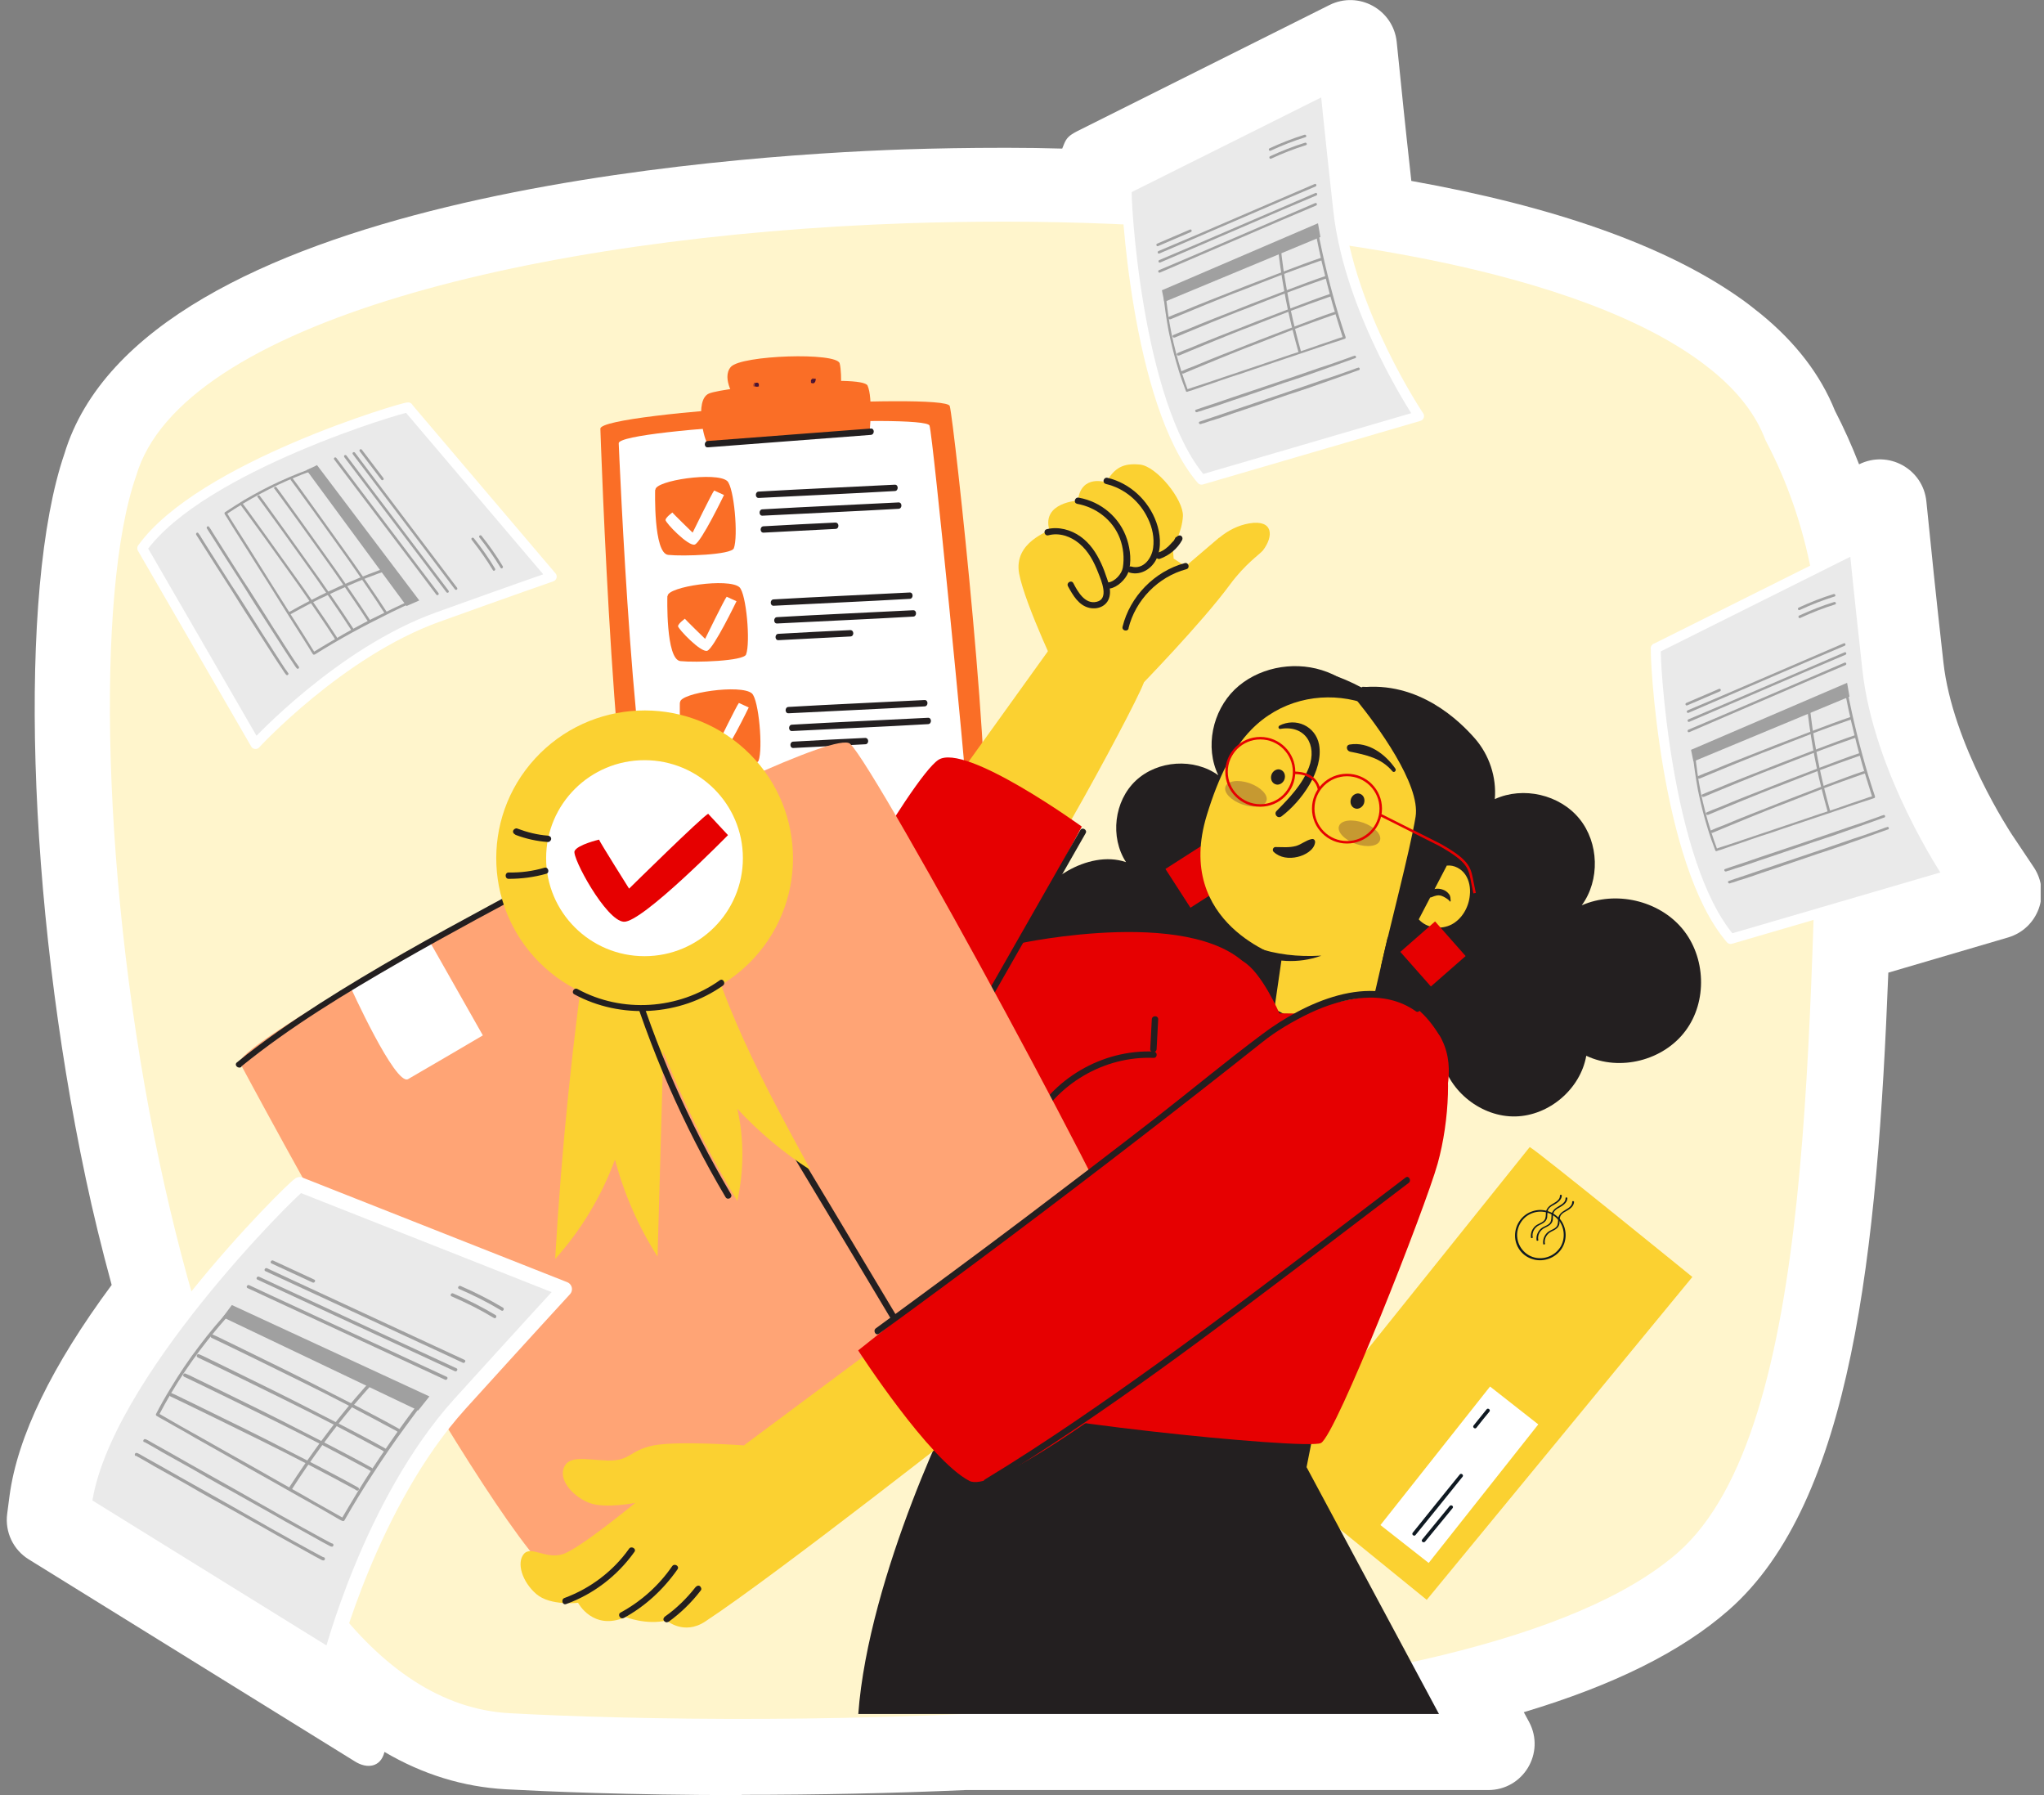
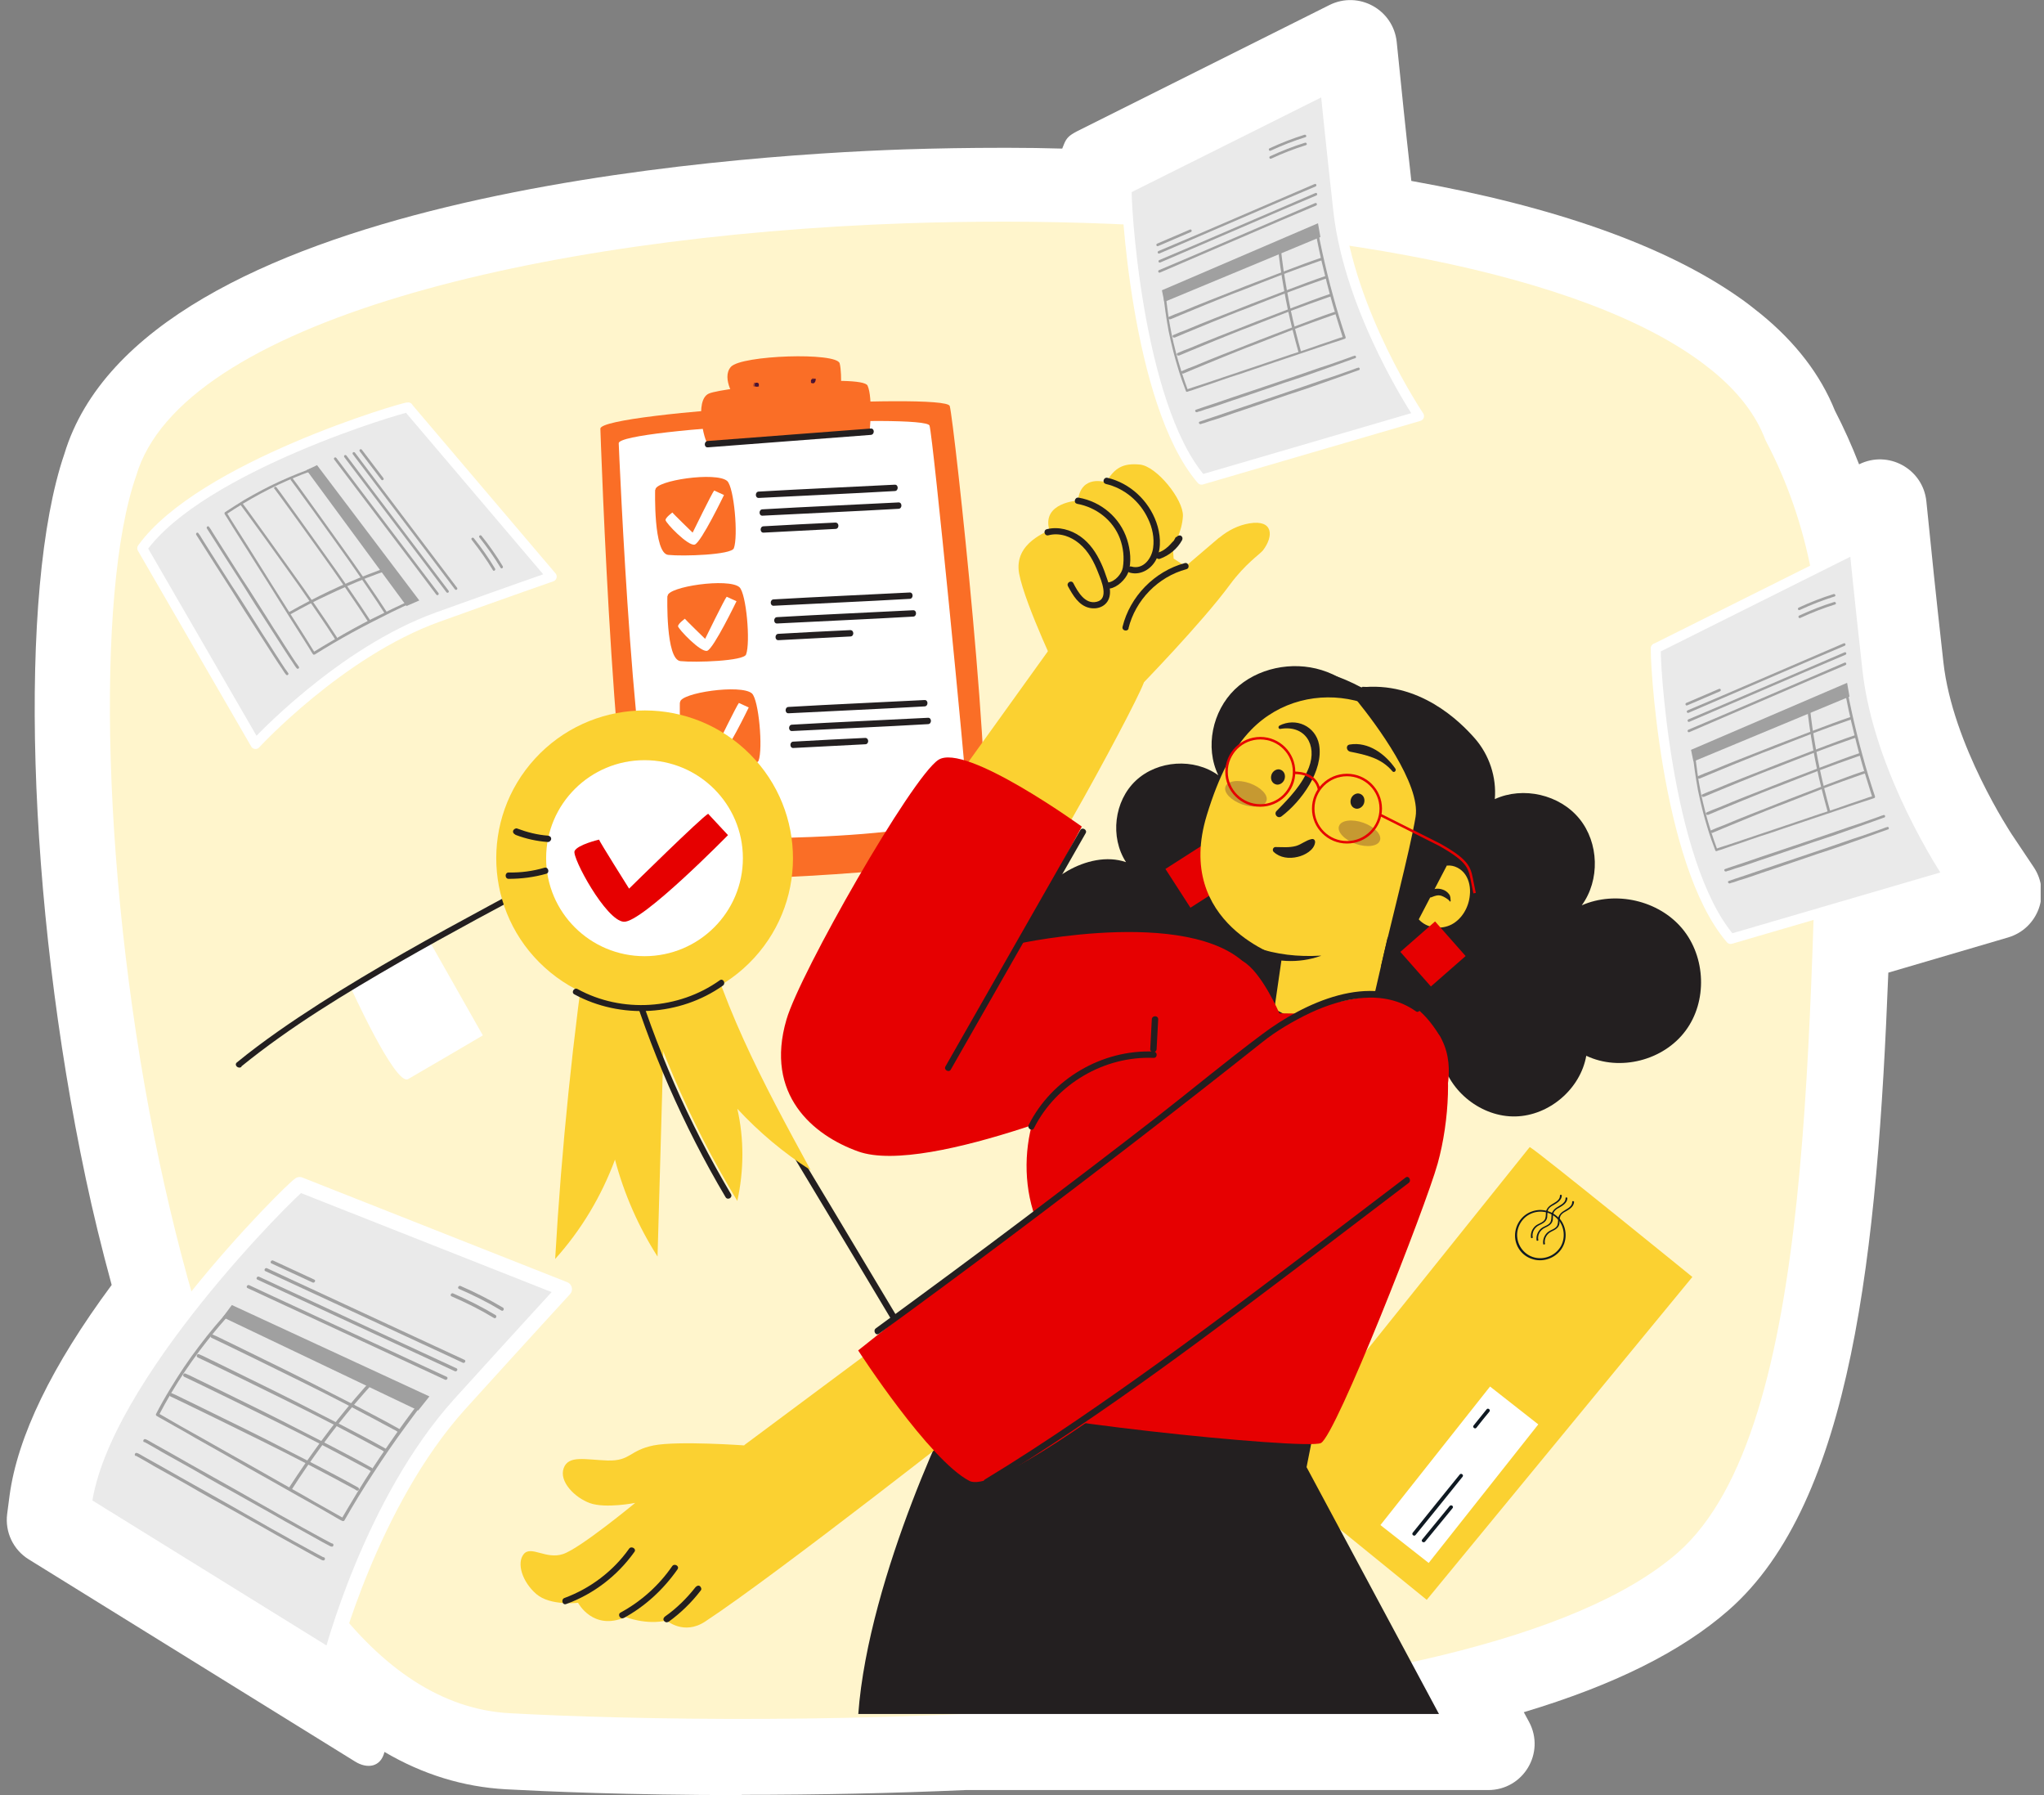
<svg xmlns="http://www.w3.org/2000/svg" width="205" height="180" viewBox="0 0 205 180" fill="none">
  <rect x="0" y="0" width="205" height="180" fill="#808080" stroke="none" />
  <g clip-path="url(#clip0_499_9851)">
    <path d="M74.32 180C62.933 180 54.64 179.628 50.72 179.416C46.453 179.177 42.4 177.928 38.56 175.671C38.187 177.211 36.827 177.397 35.6 176.627L2.88 156.361C1.333 155.405 0.48 153.626 0.72 151.793L0.96 149.96C1.76 144.037 5.2 136.946 11.2 128.845C10.187 125.126 9.333 121.62 8.613 118.22C2.693 90.332 1.787 59.15 6.453 45.525C14.293 19.575 72.88 15.591 90.693 14.98C93.973 14.874 97.227 14.821 100.507 14.821H101.173C102.933 14.821 104.72 14.847 106.533 14.9L106.693 14.502C106.96 13.812 107.253 13.572 108 13.174L133.333 0.505C136.267 -0.956 139.733 0.956 140.08 4.197L140.507 8.367C140.507 8.367 140.853 11.899 141.547 18.141C155.947 20.717 166.96 24.622 174.347 29.774C175.12 30.305 175.867 30.89 176.587 31.474C180.08 34.316 182.587 37.583 184.027 41.169C184.933 42.922 185.733 44.701 186.453 46.56C189.387 45.1 192.853 47.012 193.2 50.252L193.627 54.422C193.627 54.422 194.053 58.778 194.907 66.374C195.813 74.688 201.733 83.612 201.787 83.692L203.973 86.959C205.707 89.562 204.427 93.094 201.413 93.997L189.387 97.53C188.293 125.365 185.787 150.598 173.36 161.461C168.64 165.604 161.867 168.977 152.827 171.687L153.36 172.669C155.013 175.777 152.773 179.495 149.253 179.495H96.8C89.573 179.814 82.053 179.973 74.427 179.973L74.32 180Z" fill="white" />
    <path d="M182.613 71.55C181.227 101.669 182.373 143.343 168.267 155.693C147.76 173.621 75.147 173.117 51.12 171.789C37.413 171.045 27.36 155.109 20.773 134.684C18.907 128.92 17.333 122.811 16 116.57C10.187 89.159 9.547 59.438 13.653 47.725C18.133 32.32 53.92 23.661 90.933 22.386C94.187 22.28 97.44 22.227 100.693 22.227C100.693 22.227 100.747 22.227 100.773 22.227C129.227 22.254 156.853 26.689 169.947 35.826C170.56 36.251 171.147 36.703 171.68 37.127C174.267 39.226 176.107 41.563 177.067 44.139C181.493 52.506 183.067 61.829 182.613 71.523V71.55Z" fill="#FFF5CC" />
    <path d="M136.32 68.947C142.32 68.203 146.48 72.4 147.92 74.046C149.36 75.693 150.107 77.924 149.92 80.129C152.773 78.827 156.427 79.677 158.4 82.094C160.373 84.511 160.48 88.256 158.64 90.779C162.027 89.292 166.347 90.275 168.72 93.117C171.093 95.959 171.253 100.421 169.04 103.369C166.827 106.344 162.453 107.459 159.093 105.866C158.507 109.186 155.387 111.868 152 111.948C148.613 112.028 145.36 109.478 144.613 106.185C142.72 108.389 139.307 109 136.613 107.938C133.893 106.849 131.947 104.299 131.2 101.51C130.453 98.721 130.853 95.667 131.92 92.957" fill="#231F20" />
    <path d="M139.067 73.489C137.947 70.567 135.547 68.124 132.56 67.194C129.573 66.264 126.08 66.981 123.84 69.133C121.6 71.311 120.827 74.923 122.187 77.738C119.76 75.985 116.107 76.225 113.92 78.27C111.733 80.315 111.307 83.954 112.933 86.45C111.013 85.786 108.827 86.317 107.067 87.327C104.24 88.947 102.16 91.895 101.787 95.109C101.413 98.349 102.88 101.776 105.627 103.555C108.347 105.335 112.24 105.255 114.773 103.21C114.16 104.857 114.96 106.849 116.4 107.858C117.84 108.867 119.813 109 121.493 108.469C123.173 107.938 124.64 106.822 125.813 105.521C126.08 108.044 128.933 109.744 131.44 109.372C133.947 109 136 107.035 137.12 104.75C138.24 102.466 138.613 99.916 138.96 97.393" fill="#231F20" />
    <path d="M131.467 67.194C129.067 66.875 126.48 67.406 124.613 68.974C122.747 70.54 121.787 73.223 122.587 75.507C122.747 75.959 122.96 76.41 122.933 76.862C122.907 77.34 122.613 77.765 122.373 78.19C121.413 79.863 121.12 81.882 121.573 83.741L138.16 69.903C136.133 68.575 133.867 67.513 131.467 67.194Z" fill="#231F20" />
    <path d="M120.789 84.633L116.885 87.132L119.394 91.02L123.297 88.521L120.789 84.633Z" fill="#E60001" />
    <path d="M153.413 115.029L127.307 147.592L143.093 160.421L169.733 128.044C169.733 128.044 154.213 115.428 153.44 115.029H153.413Z" fill="#FBD131" />
    <path d="M149.442 139.031L138.449 152.924L143.287 156.722L154.28 142.828L149.442 139.031Z" fill="white" />
    <path d="M141.973 153.914C143.547 151.975 145.12 150.036 146.693 148.07C146.827 147.884 146.533 147.672 146.4 147.858C144.827 149.797 143.253 151.736 141.68 153.701C141.547 153.887 141.84 154.1 141.973 153.914Z" fill="#0F1922" />
    <path d="M142.933 154.578C143.84 153.462 144.773 152.347 145.68 151.231C145.84 151.045 145.547 150.833 145.387 151.018C144.48 152.134 143.547 153.25 142.64 154.365C142.48 154.551 142.773 154.764 142.933 154.578Z" fill="#0F1922" />
    <path d="M148.08 143.157C148.507 142.625 148.933 142.068 149.387 141.537C149.52 141.351 149.227 141.138 149.093 141.324L147.787 142.944C147.653 143.13 147.947 143.343 148.08 143.157Z" fill="#0F1922" />
    <path d="M156.293 122.307C156.907 123.05 157.013 124.139 156.533 124.989C156.027 125.839 155.04 126.291 154.08 126.131C153.093 125.972 152.32 125.149 152.187 124.192C152.027 123.236 152.533 122.227 153.387 121.775C154.373 121.244 155.6 121.483 156.293 122.333C156.373 122.413 156.507 122.333 156.427 122.227C155.733 121.43 154.613 121.111 153.627 121.483C152.613 121.829 151.947 122.838 151.947 123.9C151.947 124.963 152.64 125.919 153.653 126.238C154.64 126.583 155.787 126.238 156.453 125.441C157.227 124.511 157.2 123.157 156.453 122.227C156.373 122.147 156.24 122.227 156.32 122.333L156.293 122.307Z" fill="#0F1922" />
    <path d="M153.707 124.007C153.653 123.528 153.92 123.077 154.347 122.864C154.72 122.679 155.093 122.519 155.173 122.068C155.2 121.829 155.173 121.563 155.253 121.351C155.333 121.111 155.573 120.952 155.787 120.846C156.16 120.633 156.613 120.368 156.64 119.89C156.64 119.783 156.453 119.757 156.453 119.89C156.453 120.447 155.76 120.633 155.413 120.926C155.253 121.058 155.12 121.244 155.067 121.43C155.013 121.669 155.067 121.908 154.987 122.147C154.88 122.599 154.293 122.652 153.973 122.944C153.653 123.236 153.493 123.661 153.547 124.086C153.547 124.193 153.733 124.166 153.733 124.06L153.707 124.007Z" fill="#0F1922" />
    <path d="M154.267 124.272C154.213 123.794 154.48 123.343 154.907 123.13C155.28 122.944 155.653 122.785 155.733 122.333C155.76 122.094 155.733 121.829 155.813 121.616C155.893 121.377 156.133 121.218 156.347 121.112C156.72 120.899 157.173 120.633 157.2 120.155C157.2 120.049 157.013 120.023 157.013 120.155C157.013 120.713 156.32 120.899 155.973 121.191C155.813 121.324 155.68 121.51 155.627 121.696C155.573 121.935 155.627 122.174 155.547 122.413C155.44 122.865 154.853 122.918 154.533 123.21C154.213 123.502 154.053 123.927 154.107 124.352C154.107 124.458 154.293 124.432 154.293 124.325L154.267 124.272Z" fill="#0F1922" />
    <path d="M154.933 124.644C154.88 124.166 155.147 123.714 155.573 123.502C155.947 123.316 156.32 123.157 156.4 122.705C156.427 122.466 156.4 122.2 156.48 121.988C156.56 121.749 156.8 121.59 157.013 121.483C157.387 121.271 157.84 121.005 157.867 120.527C157.867 120.421 157.68 120.394 157.68 120.527C157.68 121.085 156.987 121.271 156.64 121.563C156.48 121.696 156.347 121.882 156.293 122.068C156.24 122.307 156.293 122.546 156.213 122.785C156.107 123.236 155.52 123.289 155.2 123.582C154.88 123.874 154.72 124.299 154.773 124.724C154.773 124.83 154.96 124.803 154.96 124.697L154.933 124.644Z" fill="#0F1922" />
    <path d="M60.213 42.971C60.213 42.971 61.707 88.07 64.56 88.203C71.36 88.522 97.76 87.433 98.533 85.202C99.92 81.138 95.68 42.174 95.253 40.713C94.853 39.305 60.427 41.271 60.213 42.971Z" fill="#FA6E26" />
    <path d="M62.053 44.432C62.053 44.432 63.68 83.847 66.24 83.954C72.293 84.246 97.28 84.379 97.04 80.554C96.8 76.729 93.6 43.98 93.227 42.679C92.88 41.43 62.24 42.918 62.053 44.432Z" fill="white" />
    <path d="M70.987 44.485C70.667 44.352 69.6 40.129 71.093 39.465C72.587 38.801 86.48 37.473 87.013 38.668C87.573 39.943 87.2 43.502 87.2 43.502L70.987 44.485Z" fill="#FA6E26" />
    <path d="M65.707 49.133C65.707 49.133 65.52 55.481 67.013 55.64C68.507 55.799 73.36 55.64 73.6 54.976C74.053 53.781 73.627 48.867 72.933 48.23C71.84 47.273 65.707 48.177 65.733 49.106L65.707 49.133Z" fill="#FA6E26" />
    <path d="M71.627 49.186C71.44 49.372 69.467 53.409 69.467 53.409C69.467 53.409 67.467 51.47 67.44 51.39C67.44 51.39 66.773 51.868 66.747 52.134C66.72 52.4 69.04 54.817 69.68 54.604C70.32 54.392 72.613 49.637 72.613 49.637L71.627 49.186Z" fill="white" />
    <path d="M66.933 59.783C66.933 59.783 66.747 66.132 68.24 66.291C69.733 66.45 74.587 66.291 74.827 65.627C75.28 64.432 74.853 59.518 74.16 58.88C73.067 57.924 66.933 58.827 66.96 59.757L66.933 59.783Z" fill="#FA6E26" />
    <path d="M72.88 59.837C72.693 60.023 70.72 64.06 70.72 64.06C70.72 64.06 68.72 62.121 68.693 62.041C68.693 62.041 68.027 62.519 68 62.785C68 63.05 70.293 65.468 70.933 65.255C71.573 65.043 73.867 60.288 73.867 60.288L72.88 59.837Z" fill="white" />
    <path d="M68.187 70.434C68.187 70.434 68 76.782 69.493 76.942C70.987 77.101 75.84 76.942 76.08 76.278C76.533 75.082 76.107 70.169 75.413 69.531C74.32 68.575 68.187 69.478 68.213 70.408L68.187 70.434Z" fill="#FA6E26" />
    <path d="M74.107 70.487C73.92 70.673 71.947 74.71 71.947 74.71C71.947 74.71 69.947 72.772 69.92 72.692C69.92 72.692 69.253 73.17 69.227 73.436C69.227 73.701 71.52 76.118 72.16 75.906C72.8 75.693 75.093 70.939 75.093 70.939L74.107 70.487Z" fill="white" />
    <path d="M73.867 40.182C73.867 40.182 72.267 37.951 73.307 36.782C74.347 35.614 83.92 35.295 84.213 36.437C84.507 37.552 84.267 40.527 84.267 40.527L74.133 40.288" fill="#FA6E26" />
    <path d="M76.107 38.774C76.107 38.774 76.107 38.774 76.107 38.748C76.107 38.748 76.107 38.748 76.107 38.721C76.107 38.721 76.107 38.668 76.107 38.642C76.107 38.642 76.107 38.588 76.107 38.562C76.107 38.562 76.107 38.535 76.107 38.509C76.107 38.509 76.107 38.456 76.08 38.456C76.08 38.456 76.053 38.429 76.027 38.402C76.027 38.402 76 38.402 75.973 38.376C75.973 38.376 75.92 38.376 75.893 38.376C75.867 38.376 75.84 38.376 75.813 38.376C75.787 38.376 75.76 38.402 75.733 38.429C75.733 38.456 75.707 38.482 75.68 38.535V38.588C75.68 38.588 75.68 38.615 75.68 38.642C75.68 38.642 75.68 38.668 75.68 38.695C75.68 38.695 75.707 38.721 75.733 38.748C75.733 38.748 75.787 38.748 75.787 38.774C75.787 38.774 75.84 38.774 75.867 38.774C75.92 38.774 75.92 38.774 75.973 38.774C75.973 38.774 76.027 38.774 76.027 38.748C76.027 38.748 76.053 38.748 76.053 38.695C76.053 38.695 76.053 38.668 76.053 38.642V38.695C76.053 38.695 76.053 38.668 76.053 38.642C76.053 38.588 76.053 38.588 76.053 38.535C76.053 38.509 76.053 38.456 76 38.429C76 38.429 75.973 38.402 75.947 38.376C75.947 38.376 75.92 38.376 75.893 38.376C75.84 38.376 75.84 38.376 75.787 38.376C75.787 38.376 75.76 38.376 75.733 38.376C75.733 38.376 75.707 38.376 75.68 38.429C75.68 38.429 75.653 38.456 75.653 38.482C75.653 38.482 75.653 38.535 75.653 38.562V38.615C75.653 38.615 75.653 38.615 75.653 38.642C75.653 38.642 75.707 38.695 75.733 38.695C75.733 38.695 75.76 38.695 75.787 38.695C75.813 38.695 75.84 38.695 75.867 38.695C75.867 38.695 75.84 38.695 75.813 38.695C75.813 38.695 75.787 38.695 75.76 38.695C75.76 38.695 75.733 38.695 75.707 38.695H75.653C75.653 38.695 75.653 38.695 75.627 38.668C75.627 38.668 75.627 38.668 75.627 38.642C75.627 38.642 75.627 38.615 75.627 38.588C75.627 38.588 75.627 38.562 75.627 38.535C75.627 38.535 75.627 38.509 75.627 38.482C75.627 38.482 75.627 38.456 75.627 38.429C75.627 38.429 75.627 38.456 75.6 38.482V38.429C75.6 38.429 75.6 38.429 75.627 38.402C75.627 38.402 75.627 38.402 75.653 38.402C75.653 38.402 75.68 38.402 75.707 38.402C75.707 38.402 75.733 38.402 75.76 38.402C75.76 38.402 75.787 38.402 75.813 38.402C75.813 38.402 75.813 38.402 75.787 38.402C75.787 38.402 75.813 38.402 75.84 38.402C75.84 38.402 75.84 38.402 75.867 38.429C75.867 38.429 75.867 38.429 75.867 38.456C75.867 38.456 75.867 38.482 75.867 38.509C75.867 38.509 75.867 38.535 75.867 38.562C75.867 38.562 75.867 38.588 75.867 38.615C75.867 38.615 75.867 38.642 75.867 38.668C75.813 38.668 75.76 38.721 75.707 38.748C75.707 38.748 75.68 38.748 75.653 38.748C75.653 38.748 75.627 38.748 75.6 38.748C75.6 38.748 75.6 38.748 75.573 38.721C75.573 38.721 75.573 38.721 75.573 38.695C75.573 38.695 75.573 38.668 75.573 38.642C75.573 38.642 75.573 38.615 75.573 38.588C75.573 38.588 75.573 38.562 75.573 38.535C75.573 38.535 75.573 38.509 75.573 38.482C75.573 38.482 75.573 38.535 75.547 38.535C75.547 38.535 75.547 38.588 75.547 38.615V38.668C75.547 38.668 75.547 38.695 75.6 38.721C75.6 38.721 75.627 38.721 75.653 38.721C75.68 38.721 75.707 38.721 75.733 38.721C75.733 38.721 75.76 38.721 75.787 38.721C75.813 38.721 75.84 38.695 75.867 38.668L76.107 38.774Z" fill="#4A1434" />
    <path d="M81.68 38.004C81.68 38.004 81.653 38.004 81.627 38.004C81.627 38.004 81.6 38.004 81.573 38.004C81.573 38.004 81.573 38.004 81.547 38.004C81.547 38.004 81.547 38.004 81.52 38.004C81.52 38.004 81.493 38.004 81.467 38.004C81.467 38.004 81.413 38.004 81.413 38.031C81.413 38.031 81.387 38.057 81.36 38.084C81.36 38.084 81.36 38.11 81.333 38.137C81.333 38.137 81.333 38.19 81.333 38.216C81.333 38.216 81.333 38.243 81.333 38.27C81.333 38.27 81.333 38.296 81.333 38.323C81.333 38.323 81.36 38.376 81.333 38.376C81.333 38.376 81.333 38.376 81.36 38.402H81.413C81.413 38.402 81.44 38.429 81.467 38.429C81.467 38.429 81.493 38.429 81.52 38.429C81.52 38.429 81.573 38.429 81.6 38.429C81.6 38.429 81.627 38.429 81.653 38.402C81.653 38.402 81.68 38.376 81.707 38.349C81.707 38.349 81.733 38.296 81.76 38.27C81.76 38.27 81.76 38.243 81.76 38.216C81.76 38.216 81.76 38.19 81.76 38.163C81.76 38.163 81.76 38.137 81.76 38.11C81.76 38.11 81.76 38.11 81.76 38.084C81.76 38.031 81.707 38.031 81.68 37.977C81.68 37.977 81.653 37.977 81.627 37.951C81.627 37.951 81.6 37.951 81.573 37.951H81.52H81.467C81.467 37.951 81.44 37.951 81.413 38.004C81.413 38.004 81.413 38.057 81.387 38.057C81.387 38.057 81.387 38.11 81.387 38.137C81.387 38.19 81.413 38.216 81.467 38.243C81.467 38.243 81.493 38.243 81.52 38.243C81.547 38.243 81.573 38.243 81.6 38.243C81.6 38.243 81.573 38.243 81.547 38.243C81.547 38.243 81.52 38.243 81.493 38.243H81.44H81.413C81.413 38.243 81.413 38.243 81.413 38.216C81.413 38.216 81.413 38.19 81.413 38.163C81.413 38.163 81.413 38.137 81.413 38.11C81.413 38.11 81.413 38.084 81.413 38.057C81.413 38.057 81.413 38.031 81.413 38.004C81.413 38.004 81.413 38.004 81.44 37.977C81.44 37.977 81.44 37.977 81.467 37.977C81.467 37.977 81.493 37.977 81.52 37.977C81.52 37.977 81.547 37.977 81.573 37.977C81.573 37.977 81.6 37.977 81.627 37.977C81.653 38.004 81.68 38.031 81.733 38.057C81.733 38.057 81.733 38.084 81.733 38.11C81.733 38.11 81.733 38.137 81.733 38.163C81.733 38.163 81.733 38.19 81.733 38.216C81.733 38.216 81.733 38.216 81.733 38.19C81.733 38.19 81.733 38.216 81.733 38.243C81.733 38.243 81.733 38.243 81.733 38.216C81.733 38.216 81.733 38.216 81.707 38.243C81.707 38.243 81.707 38.243 81.733 38.243C81.733 38.243 81.733 38.243 81.707 38.243C81.707 38.243 81.707 38.243 81.733 38.243C81.733 38.243 81.707 38.243 81.68 38.243C81.68 38.243 81.68 38.243 81.707 38.243C81.707 38.243 81.68 38.243 81.653 38.243C81.653 38.243 81.627 38.243 81.6 38.243C81.6 38.243 81.573 38.243 81.547 38.243C81.547 38.243 81.6 38.243 81.6 38.27C81.6 38.27 81.653 38.27 81.68 38.27H81.733C81.733 38.27 81.76 38.27 81.787 38.216V38.163C81.787 38.163 81.813 38.11 81.813 38.084C81.813 38.084 81.813 38.057 81.813 38.031C81.813 38.004 81.787 37.977 81.76 37.951L81.68 38.004Z" fill="#4A1434" />
    <path d="M70.987 44.857C76.427 44.432 81.893 44.033 87.333 43.608C87.733 43.582 87.733 42.944 87.333 42.971C81.893 43.396 76.427 43.794 70.987 44.219C70.587 44.246 70.587 44.883 70.987 44.857Z" fill="#231F20" />
    <path d="M76.107 49.93C80.64 49.691 85.2 49.505 89.733 49.239C90.133 49.239 90.133 48.575 89.733 48.602C85.2 48.841 80.64 49.027 76.107 49.292C75.707 49.292 75.707 49.956 76.107 49.93Z" fill="#231F20" />
    <path d="M76.48 51.709C81.013 51.47 85.573 51.284 90.107 51.019C90.507 51.019 90.507 50.355 90.107 50.381C85.573 50.62 81.013 50.806 76.48 51.072C76.08 51.072 76.08 51.736 76.48 51.709Z" fill="#231F20" />
    <path d="M76.587 53.409C78.987 53.276 81.387 53.17 83.787 53.037C84.187 53.037 84.187 52.4 83.787 52.4C81.387 52.506 78.987 52.639 76.587 52.772C76.187 52.772 76.187 53.435 76.587 53.409Z" fill="#231F20" />
    <path d="M77.6 60.74C82.133 60.501 86.693 60.315 91.227 60.049C91.627 60.049 91.627 59.385 91.227 59.412C86.693 59.651 82.133 59.837 77.6 60.102C77.2 60.102 77.2 60.766 77.6 60.74Z" fill="#231F20" />
    <path d="M77.947 62.519C82.48 62.28 87.04 62.094 91.573 61.829C91.973 61.829 91.973 61.165 91.573 61.191C87.04 61.43 82.48 61.616 77.947 61.882C77.547 61.882 77.547 62.546 77.947 62.519Z" fill="#231F20" />
    <path d="M78.08 64.192C80.48 64.06 82.88 63.953 85.28 63.821C85.68 63.821 85.68 63.183 85.28 63.183C82.88 63.289 80.48 63.422 78.08 63.555C77.68 63.555 77.68 64.219 78.08 64.192Z" fill="#231F20" />
    <path d="M79.093 71.523C83.627 71.284 88.187 71.098 92.72 70.833C93.12 70.833 93.12 70.169 92.72 70.195C88.187 70.434 83.627 70.62 79.093 70.886C78.693 70.886 78.693 71.55 79.093 71.523Z" fill="#231F20" />
    <path d="M79.44 73.303C83.973 73.064 88.533 72.878 93.067 72.612C93.467 72.612 93.467 71.948 93.067 71.975C88.533 72.214 83.973 72.4 79.44 72.665C79.04 72.665 79.04 73.329 79.44 73.303Z" fill="#231F20" />
    <path d="M79.573 75.003C81.973 74.87 84.373 74.763 86.773 74.631C87.173 74.631 87.173 73.993 86.773 73.993C84.373 74.1 81.973 74.232 79.573 74.365C79.173 74.365 79.173 75.029 79.573 75.003Z" fill="#231F20" />
    <path d="M96.56 139.412C96 139.783 87.093 157.977 86.08 171.868H144.32L131.04 147.114L131.893 142.811L96.56 139.438V139.412Z" fill="#231F20" />
    <path d="M93.893 80.899L105.84 64.272C106.907 64.033 114.613 68.256 114.747 68.256C115.2 68.336 102.693 91.656 101.307 91.39C99.893 91.151 93.893 80.873 93.893 80.873V80.899Z" fill="#FBD131" />
    <path d="M108.507 82.865L102.24 94.604C102.24 94.604 120.613 90.62 125.68 97.499C130.747 104.379 113.813 108.894 113.813 108.894C113.813 108.894 93.12 118.004 86.053 115.454C81.547 113.834 76.667 109.77 78.88 102.227C80.24 97.552 91.413 77.978 94.107 76.198C96.8 74.418 108.507 82.891 108.507 82.891V82.865Z" fill="#E60001" />
    <path d="M95.36 107.247C99.867 99.359 104.373 91.444 108.88 83.555C109.093 83.21 108.533 82.891 108.347 83.236C103.84 91.125 99.333 99.04 94.827 106.928C94.613 107.274 95.173 107.592 95.36 107.247Z" fill="#231F20" />
    <path d="M143.813 77.526C141.36 69.744 131.2 67.327 125.493 73.17C123.68 75.029 122.24 77.791 121.04 81.722C117.68 92.692 128.56 96.012 128.56 96.012L127.813 101.165L136.453 105.76L139.147 94.1C139.147 94.1 143.093 86.397 144.107 81.058C144.32 79.863 144.213 78.668 143.84 77.526H143.813Z" fill="#FBD131" />
    <path d="M127.52 77.685C127.387 78.084 127.547 78.509 127.92 78.641C128.267 78.774 128.693 78.535 128.827 78.137C128.96 77.738 128.8 77.313 128.427 77.181C128.08 77.048 127.653 77.287 127.52 77.685Z" fill="#231F20" />
    <path d="M135.493 80.102C135.36 80.501 135.52 80.926 135.893 81.058C136.24 81.191 136.667 80.952 136.8 80.554C136.933 80.155 136.773 79.73 136.4 79.598C136.053 79.465 135.627 79.704 135.493 80.102Z" fill="#231F20" />
    <path d="M139.653 77.34C138.533 76.012 137.013 75.693 135.413 75.374C135.04 75.295 134.933 74.737 135.36 74.657C137.253 74.339 138.96 75.64 139.947 77.074C140.08 77.287 139.813 77.526 139.653 77.34Z" fill="#231F20" />
    <path d="M132.453 95.853C130.213 96.649 127.787 96.49 125.627 95.56C125.253 95.401 125.44 94.843 125.84 94.976C128.027 95.72 130.16 95.959 132.453 95.826C132.48 95.826 132.48 95.879 132.453 95.879V95.853Z" fill="#231F20" />
    <path d="M150.213 83.21C150.293 88.362 147.307 92.639 142.64 94.896L138.507 96.888C139.253 93.515 141.44 85.175 141.973 81.908C142.507 78.641 138 72.612 136.133 70.301L136.64 68.867C139.973 68.867 143.36 70.726 145.653 73.117C146.96 74.471 148.213 76.145 148.88 77.898" fill="#231F20" />
    <g opacity="0.3">
      <path d="M134.293 82.838C134.08 83.422 134.853 84.219 135.973 84.618C137.12 85.016 138.213 84.857 138.4 84.272C138.613 83.688 137.84 82.891 136.72 82.493C135.573 82.094 134.48 82.254 134.293 82.838Z" fill="#4A1434" />
    </g>
    <g opacity="0.3">
      <path d="M122.907 78.88C122.693 79.465 123.467 80.262 124.587 80.66C125.733 81.058 126.827 80.899 127.013 80.315C127.227 79.73 126.453 78.934 125.333 78.535C124.187 78.137 123.093 78.296 122.907 78.88Z" fill="#4A1434" />
    </g>
    <path d="M145.12 86.796C145.84 86.716 146.56 87.114 146.96 87.698C147.36 88.283 147.493 89.053 147.413 89.77C147.307 90.966 146.64 92.134 145.6 92.692C144.533 93.25 143.093 93.09 142.293 92.187L145.12 86.769V86.796Z" fill="#FBD131" />
    <path d="M145.387 90.355C145.227 90.142 144.8 89.903 144.56 89.823C144.213 89.717 143.92 89.823 143.6 89.956C143.28 90.115 142.96 89.637 143.253 89.425C143.653 89.106 144.24 89.026 144.72 89.212C144.96 89.292 145.173 89.451 145.333 89.664C145.493 89.876 145.467 90.089 145.493 90.328C145.493 90.381 145.413 90.434 145.387 90.381V90.355Z" fill="#231F20" />
    <path d="M128.293 72.772C129.973 71.895 131.947 72.825 132.293 74.657C132.773 77.26 130.507 80.368 128.533 81.855C128.133 82.147 127.707 81.616 128.053 81.297C129.333 79.996 130.613 78.668 131.28 76.942C132.133 74.684 130.88 72.665 128.4 73.09C128.24 73.117 128.16 72.878 128.293 72.798V72.772Z" fill="#231F20" />
    <path d="M131.893 84.485C131.787 85.255 130.853 85.76 130.16 85.919C129.307 86.131 128.373 86.025 127.733 85.414C127.573 85.255 127.68 84.936 127.92 84.936C128.613 84.936 129.28 85.016 129.973 84.83C130.533 84.671 130.987 84.246 131.547 84.139C131.76 84.086 131.92 84.246 131.893 84.485Z" fill="#231F20" />
    <path d="M122.267 53.914L118.907 56.782L117.707 56.012L117.627 54.87C117.627 54.87 118.56 53.382 118.64 51.736C118.693 50.089 116 46.742 114.32 46.583C112.64 46.424 111.787 46.902 110.933 48.362C110.933 48.362 108.427 47.513 108.107 50.195C108.107 50.195 104.507 50.381 105.227 53.09C105.28 53.329 101.627 54.312 102.213 57.526C102.827 60.713 106.4 68.124 106.4 68.124L114.24 68.92C114.24 68.92 120.533 62.466 123.36 58.615C124.907 56.517 126.347 55.587 126.667 55.188C127.76 53.754 127.707 52.081 125.307 52.479C124.187 52.665 123.147 53.197 122.293 53.914H122.267Z" fill="#FBD131" />
    <path d="M105.147 53.675C106.24 53.383 107.387 53.781 108.24 54.498C109.173 55.268 109.733 56.357 110.16 57.473C110.453 58.217 111.253 60.049 110 60.341C108.827 60.633 108.107 59.359 107.653 58.482C107.467 58.11 106.907 58.429 107.12 58.801C107.6 59.677 108.187 60.713 109.253 60.952C110.213 61.165 111.173 60.687 111.307 59.651C111.387 59.12 111.227 58.562 111.04 58.057C110.853 57.499 110.667 56.968 110.427 56.464C109.947 55.428 109.307 54.471 108.373 53.807C107.413 53.117 106.16 52.772 104.987 53.064C104.587 53.17 104.747 53.781 105.147 53.675Z" fill="#231F20" />
    <path d="M108 50.514C109.947 50.859 111.627 52.161 112.32 53.993C112.667 54.923 112.773 55.932 112.613 56.915C112.507 57.552 111.813 58.323 111.147 58.402C110.747 58.456 110.907 59.066 111.307 59.013C112.053 58.907 112.88 58.11 113.147 57.42C113.52 56.41 113.36 55.082 113.04 54.1C112.347 51.922 110.453 50.301 108.187 49.903C107.787 49.823 107.627 50.434 108.027 50.514H108Z" fill="#231F20" />
    <path d="M110.88 48.522C112.773 48.947 114.347 50.301 115.147 52.028C115.573 52.904 115.787 53.94 115.653 54.923C115.52 55.985 114.667 57.154 113.467 56.809C113.067 56.703 112.907 57.313 113.307 57.42C114.453 57.738 115.573 56.995 116.027 55.959C116.507 54.843 116.373 53.489 115.973 52.373C115.2 50.195 113.333 48.442 111.067 47.911C110.667 47.831 110.507 48.416 110.907 48.522H110.88Z" fill="#231F20" />
    <path d="M113.173 63.024C113.867 60.182 116.133 57.844 118.987 57.074C119.387 56.968 119.2 56.357 118.827 56.463C115.787 57.287 113.333 59.81 112.587 62.838C112.48 63.236 113.093 63.396 113.2 62.997L113.173 63.024Z" fill="#231F20" />
    <path d="M117.92 53.861C117.92 53.861 117.813 54.047 117.76 54.153C117.733 54.206 117.707 54.259 117.653 54.285C117.653 54.285 117.627 54.339 117.6 54.339C117.467 54.498 117.307 54.657 117.147 54.817C117.093 54.843 117.067 54.896 117.013 54.923C117.013 54.923 116.96 54.95 116.96 54.976C116.88 55.029 116.773 55.109 116.693 55.162C116.587 55.215 116.507 55.268 116.4 55.321C116.373 55.321 116.347 55.321 116.32 55.348C116.267 55.348 116.213 55.401 116.133 55.428C115.973 55.481 115.867 55.64 115.92 55.826C115.973 55.985 116.16 56.092 116.32 56.038C117.28 55.693 118.08 55.029 118.56 54.153C118.64 53.993 118.587 53.807 118.453 53.728C118.32 53.648 118.107 53.701 118.027 53.834L117.92 53.861Z" fill="#231F20" />
    <path d="M114.747 98.031V103.529C114.747 103.529 111.787 104.007 107.307 106.849C102.827 109.691 101.2 119.199 105.36 124.989C105.36 124.989 97.147 138.881 98.347 140.527C99.547 142.174 130.987 145.441 132.48 144.697C133.973 143.954 142.987 121.005 144.187 116.676C145.387 112.373 145.627 106.689 144.507 104.086C143.36 101.483 128.32 101.616 128.32 101.616C128.32 101.616 126.507 97.42 124.64 96.384C122.773 95.348 114.747 98.057 114.747 98.057V98.031Z" fill="#E60001" />
    <path d="M103.707 113.117C105.92 108.708 110.747 105.866 115.707 106.078C116.107 106.078 116.107 105.468 115.707 105.441C110.533 105.228 105.493 108.177 103.173 112.798C102.987 113.17 103.547 113.489 103.707 113.117Z" fill="#231F20" />
    <path d="M115.52 102.201C115.467 103.21 115.413 104.219 115.36 105.202C115.36 105.6 115.973 105.6 116 105.202C116.053 104.193 116.107 103.183 116.16 102.201C116.16 101.802 115.547 101.802 115.52 102.201Z" fill="#231F20" />
    <path d="M59.52 80.049C59.413 79.252 59.307 78.456 59.173 77.659C59.173 77.499 58.933 77.393 58.773 77.446C58.587 77.499 58.533 77.659 58.56 77.845C58.667 78.641 58.773 79.438 58.907 80.235C58.907 80.394 59.147 80.501 59.307 80.448C59.493 80.394 59.547 80.235 59.52 80.049Z" fill="#4A1434" />
    <path d="M55.253 78.19L57.493 80.607C57.493 80.607 57.813 80.713 57.947 80.607C58.08 80.474 58.053 80.288 57.947 80.155C57.2 79.359 56.453 78.535 55.707 77.738C55.6 77.606 55.387 77.632 55.253 77.738C55.12 77.871 55.147 78.057 55.253 78.19Z" fill="#4A1434" />
-     <path d="M24.08 106.61C24.08 106.61 52.053 158.934 56.827 158.801C61.6 158.668 114.933 132.559 114.72 129.266C114.507 125.999 87.867 76.915 85.253 74.578C82.64 72.24 22.8 104.272 24.08 106.61Z" fill="#FFA475" />
    <path d="M60.987 84.857C62.4 87.3 63.867 89.744 65.307 92.161C67.84 96.384 70.373 100.633 72.907 104.857C75.84 109.744 78.773 114.604 81.707 119.491C84.347 123.874 86.96 128.23 89.573 132.612C91.2 135.321 92.827 138.031 94.427 140.766C94.533 140.926 94.613 141.085 94.72 141.271C94.933 141.616 95.467 141.298 95.253 140.952C93.84 138.509 92.373 136.065 90.933 133.648C88.4 129.425 85.867 125.175 83.333 120.952C80.4 116.065 77.467 111.205 74.533 106.317C71.893 101.935 69.28 97.579 66.667 93.197C65.04 90.487 63.413 87.778 61.813 85.043C61.707 84.883 61.627 84.724 61.52 84.538C61.307 84.193 60.773 84.511 60.987 84.857Z" fill="#231F20" />
    <path d="M35.12 98.907C35.12 98.907 39.654 108.947 40.934 108.203C42.24 107.46 48.427 103.821 48.427 103.821L43.067 94.365L35.12 98.907Z" fill="white" />
    <path d="M24.213 106.928C29.12 102.944 34.613 99.624 40.107 96.463C45.2 93.542 50.373 90.779 55.547 88.044C57.173 87.167 58.827 86.344 60.4 85.388C60.747 85.175 60.427 84.618 60.08 84.856C58.747 85.68 57.333 86.397 55.973 87.141C53.68 88.362 51.387 89.558 49.093 90.806C43.333 93.914 37.573 97.101 32.053 100.633C29.2 102.466 26.4 104.378 23.76 106.53C23.44 106.795 23.893 107.22 24.213 106.981V106.928Z" fill="#231F20" />
    <path d="M59.093 92.851C57.467 103.927 56.32 115.056 55.68 126.238C58.293 123.343 60.32 119.943 61.68 116.278C62.587 119.704 64.027 122.997 65.947 125.999C66.267 114.976 66.56 103.98 66.88 92.958" fill="#FBD131" />
    <path d="M69.867 90.328C71.84 99.943 76.613 108.734 81.307 117.34C78.613 115.614 76.133 113.542 73.947 111.178C74.64 114.206 74.613 117.393 73.947 120.421C69.093 112.4 65.387 103.688 62.933 94.631" fill="#FBD131" />
    <path d="M62.747 97.101C65.147 105.122 68.507 112.851 72.773 120.049C72.987 120.394 73.52 120.076 73.307 119.73C69.067 112.559 65.707 104.91 63.333 96.942C63.227 96.543 62.613 96.729 62.72 97.101H62.747Z" fill="#231F20" />
    <path d="M75.641 96.051C81.181 90.005 80.752 80.631 74.683 75.113C68.613 69.594 59.201 70.022 53.661 76.067C48.12 82.113 48.55 91.487 54.619 97.005C60.689 102.523 70.1 102.096 75.641 96.051Z" fill="#FBD131" />
    <path d="M64.64 95.879C70.089 95.879 74.507 91.479 74.507 86.052C74.507 80.624 70.089 76.225 64.64 76.225C59.191 76.225 54.773 80.624 54.773 86.052C54.773 91.479 59.191 95.879 64.64 95.879Z" fill="white" />
    <path d="M57.6 99.704C62.24 102.227 68.187 101.882 72.507 98.827C72.827 98.588 72.507 98.057 72.187 98.296C68.053 101.244 62.373 101.616 57.92 99.173C57.573 98.987 57.253 99.518 57.6 99.704Z" fill="#231F20" />
    <path d="M51.707 83.715C52.747 84.113 53.84 84.352 54.96 84.432C55.12 84.432 55.28 84.272 55.28 84.113C55.28 83.927 55.147 83.821 54.96 83.794C53.893 83.715 52.853 83.449 51.867 83.077C51.707 83.024 51.52 83.157 51.467 83.29C51.413 83.475 51.52 83.608 51.68 83.688L51.707 83.715Z" fill="#231F20" />
    <path d="M51.013 88.124C52.293 88.124 53.547 87.964 54.773 87.619C55.173 87.513 54.987 86.902 54.613 87.008C53.44 87.353 52.24 87.513 51.013 87.486C50.613 87.486 50.613 88.124 51.013 88.124Z" fill="#231F20" />
    <path d="M71.04 81.59C70.4 81.908 63.093 89.106 63.093 89.106C63.093 89.106 60.133 84.405 60.08 84.192C60.08 84.192 57.92 84.697 57.627 85.335C57.333 85.945 60.773 92.32 62.56 92.426C64.373 92.559 73.013 83.741 73.013 83.741L71.013 81.59H71.04Z" fill="#E60000" />
    <path d="M74.667 144.936C74.667 144.936 68 144.458 65.547 144.936C63.093 145.441 63.253 146.503 60.96 146.45C58.667 146.37 57.013 145.892 56.533 147.22C56.053 148.548 57.627 150.169 59.173 150.726C60.747 151.284 63.707 150.7 63.707 150.7C63.707 150.7 58.213 155.242 56.48 155.826C54.773 156.41 53.28 154.949 52.533 155.826C51.787 156.729 52.373 158.615 53.787 159.837C55.2 161.058 57.973 160.713 57.973 160.713C57.973 160.713 59.467 163.582 62.747 162.147C62.747 162.147 64.8 162.971 66.853 162.493C66.853 162.493 68.587 164.007 70.72 162.599C77.92 157.871 98.88 141.377 98.88 141.377L89.2 134.073L74.64 144.91L74.667 144.936Z" fill="#FBD131" />
    <path d="M86.08 135.401C86.08 135.401 128.533 101.59 132.267 100.872C137.547 99.837 140.987 98.376 144.347 103.794C147.707 109.212 141.493 118.057 137.467 120.926C133.44 123.794 101.28 150.594 97.227 148.495C93.173 146.397 86.08 135.428 86.08 135.428V135.401Z" fill="#E60001" />
    <path d="M56.773 160.846C59.547 159.837 61.92 158.004 63.627 155.614C63.867 155.295 63.307 154.976 63.093 155.295C61.493 157.552 59.2 159.279 56.613 160.235C56.24 160.368 56.4 160.979 56.773 160.846Z" fill="#231F20" />
    <path d="M62.533 162.254C64.693 161.085 66.533 159.385 67.947 157.366C68.187 157.021 67.627 156.729 67.413 157.048C66.08 158.987 64.293 160.58 62.24 161.696C61.893 161.882 62.213 162.44 62.56 162.227L62.533 162.254Z" fill="#231F20" />
    <path d="M88.133 133.754C96.827 127.433 105.413 120.979 113.92 114.418C118.16 111.151 122.373 107.858 126.587 104.511C127.973 103.396 129.733 102.36 131.413 101.563C134.72 100.023 138.8 99.146 142 101.404C142.32 101.643 142.64 101.085 142.32 100.872C137.467 97.42 130.8 100.554 126.613 103.688C123.013 106.371 119.573 109.239 116.027 112.001C111.653 115.401 107.253 118.748 102.827 122.094C97.867 125.839 92.853 129.531 87.84 133.197C87.52 133.436 87.84 133.993 88.16 133.728L88.133 133.754Z" fill="#231F20" />
    <path d="M99.12 148.867C110.8 141.776 121.707 133.462 132.587 125.228C135.493 123.024 138.373 120.819 141.28 118.615C141.6 118.376 141.28 117.818 140.96 118.084C130.08 126.344 119.28 134.71 107.973 142.413C104.96 144.458 101.92 146.45 98.8 148.336C98.453 148.548 98.773 149.08 99.12 148.867Z" fill="#231F20" />
    <path d="M67.013 162.652C68.267 161.749 69.36 160.687 70.293 159.465C70.4 159.332 70.293 159.12 70.187 159.04C70.027 158.934 69.867 159.04 69.76 159.146C68.88 160.262 67.867 161.271 66.693 162.094C66.56 162.201 66.48 162.36 66.587 162.519C66.667 162.652 66.88 162.732 67.013 162.626V162.652Z" fill="#231F20" />
    <path d="M40.933 40.846C40.533 40.793 20.16 46.795 14.267 54.976L25.627 74.604C25.627 74.604 34.08 65.414 43.893 61.882C51.2 59.252 55.333 57.818 55.333 57.818L40.933 40.873V40.846Z" fill="#EAEAEA" stroke="white" stroke-linejoin="round" />
    <path d="M47.307 54.126C48.08 55.109 48.8 56.118 49.44 57.181C49.52 57.313 49.733 57.181 49.653 57.021C49.013 55.959 48.293 54.923 47.52 53.967C47.413 53.834 47.2 53.967 47.307 54.126Z" fill="#A0A0A0" />
    <path d="M48.08 53.887C48.853 54.87 49.573 55.879 50.213 56.941C50.293 57.074 50.507 56.941 50.427 56.782C49.787 55.72 49.067 54.684 48.293 53.728C48.187 53.595 47.973 53.728 48.08 53.887Z" fill="#A0A0A0" />
    <path d="M35.387 45.547C36.72 47.3 38.053 49.08 39.387 50.833C40.72 52.586 42.053 54.365 43.387 56.118C44.133 57.101 44.88 58.11 45.627 59.093C45.733 59.226 45.947 59.093 45.84 58.934L41.84 53.648C40.507 51.895 39.173 50.115 37.84 48.362C37.093 47.38 36.347 46.37 35.6 45.388C35.493 45.255 35.28 45.388 35.387 45.547Z" fill="#A0A0A0" />
    <path d="M34.533 45.839C35.867 47.592 37.2 49.372 38.533 51.125C39.867 52.878 41.2 54.657 42.533 56.41C43.28 57.393 44.027 58.402 44.773 59.385C44.88 59.518 45.093 59.385 44.987 59.226C43.653 57.473 42.32 55.693 40.987 53.94C39.653 52.187 38.32 50.408 36.987 48.655C36.24 47.672 35.493 46.663 34.747 45.68C34.64 45.547 34.427 45.68 34.533 45.839Z" fill="#A0A0A0" />
    <path d="M33.52 46.078C34.853 47.831 36.187 49.611 37.52 51.364C38.853 53.117 40.187 54.896 41.52 56.649C42.267 57.632 43.013 58.641 43.76 59.624C43.867 59.757 44.08 59.624 43.973 59.465C42.64 57.712 41.307 55.932 39.973 54.179C38.64 52.426 37.307 50.647 35.973 48.894C35.227 47.911 34.48 46.902 33.733 45.919C33.627 45.786 33.413 45.919 33.52 46.078Z" fill="#A0A0A0" />
    <path d="M20.693 52.904C20.693 52.904 20.853 53.143 20.933 53.276C21.147 53.621 21.36 53.94 21.573 54.285C21.893 54.79 22.213 55.295 22.533 55.799C22.933 56.41 23.307 57.021 23.707 57.632C24.133 58.296 24.56 58.96 24.987 59.651C25.413 60.341 25.84 61.005 26.293 61.696C26.693 62.333 27.12 62.971 27.52 63.608C27.867 64.139 28.213 64.697 28.56 65.228C28.827 65.627 29.067 66.025 29.333 66.397C29.467 66.583 29.573 66.795 29.733 66.981C29.733 66.981 29.76 67.034 29.787 67.034C29.92 67.141 30.08 66.928 29.947 66.822C29.947 66.795 29.893 66.769 29.893 66.742C29.813 66.636 29.76 66.53 29.68 66.45C29.44 66.105 29.227 65.76 28.987 65.388C28.667 64.883 28.32 64.378 28 63.847C27.6 63.236 27.2 62.625 26.827 62.014C26.4 61.35 25.973 60.66 25.547 59.996C25.12 59.332 24.693 58.641 24.24 57.977C23.84 57.34 23.44 56.729 23.04 56.092C22.693 55.56 22.373 55.029 22.027 54.498C21.787 54.126 21.547 53.728 21.307 53.356C21.2 53.17 21.093 52.984 20.96 52.825C20.88 52.692 20.667 52.825 20.747 52.984L20.693 52.904Z" fill="#A0A0A0" />
    <path d="M19.627 53.542C19.627 53.542 19.787 53.781 19.867 53.914C20.08 54.259 20.293 54.578 20.507 54.923C20.827 55.428 21.147 55.932 21.467 56.437C21.867 57.048 22.24 57.659 22.64 58.27C23.067 58.934 23.493 59.597 23.92 60.288C24.347 60.979 24.773 61.643 25.227 62.333C25.627 62.971 26.053 63.608 26.453 64.246C26.8 64.777 27.147 65.335 27.493 65.866C27.76 66.264 28 66.663 28.267 67.034C28.4 67.22 28.507 67.433 28.667 67.619C28.667 67.619 28.693 67.672 28.72 67.672C28.853 67.778 29.013 67.566 28.88 67.459C28.88 67.433 28.827 67.406 28.827 67.38C28.747 67.273 28.693 67.167 28.613 67.088C28.373 66.742 28.16 66.397 27.92 66.025C27.6 65.52 27.253 65.016 26.933 64.485C26.533 63.874 26.133 63.263 25.76 62.652C25.333 61.988 24.907 61.297 24.48 60.633C24.053 59.969 23.627 59.279 23.173 58.615C22.773 57.977 22.373 57.367 21.973 56.729C21.627 56.198 21.307 55.667 20.96 55.135C20.72 54.764 20.48 54.365 20.24 53.993C20.133 53.807 20.027 53.621 19.893 53.462C19.813 53.329 19.6 53.462 19.68 53.621L19.627 53.542Z" fill="#A0A0A0" />
    <path d="M31.813 46.663L42.053 60.209L40.773 60.766L30.747 47.141L31.813 46.636V46.663Z" fill="#A0A0A0" />
    <path d="M36.08 45.255L38.24 48.097C38.347 48.23 38.56 48.097 38.453 47.938C37.733 46.981 37.013 46.052 36.293 45.096C36.187 44.963 35.973 45.096 36.08 45.255Z" fill="#A0A0A0" />
    <path d="M31.76 46.795C30.48 47.221 29.253 47.725 28.027 48.283C26.8 48.841 25.627 49.478 24.48 50.142C23.84 50.541 23.2 50.939 22.56 51.364C22.507 51.417 22.507 51.497 22.533 51.55C22.613 51.683 22.693 51.789 22.773 51.922C22.987 52.267 23.2 52.612 23.413 52.958L24.373 54.471C24.773 55.082 25.147 55.693 25.547 56.331C25.973 56.995 26.4 57.685 26.827 58.349C27.253 59.04 27.68 59.704 28.107 60.394L29.307 62.307C29.653 62.838 29.973 63.369 30.32 63.9C30.56 64.272 30.8 64.671 31.04 65.043C31.147 65.228 31.253 65.414 31.387 65.6C31.413 65.653 31.52 65.653 31.573 65.627C32.8 64.857 34.027 64.139 35.28 63.449C36.587 62.732 37.893 62.068 39.227 61.404C39.973 61.032 40.747 60.687 41.493 60.341C41.653 60.262 41.547 60.023 41.387 60.102C40.027 60.713 38.667 61.377 37.333 62.041C36.027 62.705 34.72 63.422 33.467 64.166C32.773 64.564 32.08 64.989 31.387 65.414C31.44 65.414 31.52 65.414 31.573 65.441C31.493 65.308 31.413 65.202 31.333 65.069C31.12 64.724 30.907 64.379 30.693 64.033C30.373 63.529 30.053 63.024 29.733 62.519C29.333 61.908 28.96 61.297 28.56 60.66C28.133 59.996 27.707 59.306 27.28 58.641C26.853 57.951 26.427 57.287 26 56.596C25.6 55.959 25.2 55.321 24.8 54.684C24.453 54.153 24.133 53.621 23.787 53.09C23.547 52.718 23.307 52.32 23.067 51.948C22.96 51.762 22.853 51.576 22.72 51.39C22.72 51.444 22.72 51.523 22.693 51.576C24.907 50.089 27.253 48.814 29.733 47.805C30.427 47.513 31.12 47.274 31.84 47.035C32 46.981 31.893 46.742 31.733 46.795H31.76Z" fill="#A0A0A0" />
    <path d="M38.907 56.862C37.573 57.34 36.24 57.845 34.96 58.402C33.653 58.96 32.373 59.571 31.093 60.235C30.373 60.607 29.68 60.979 28.987 61.377C28.827 61.457 28.987 61.669 29.147 61.59C30.373 60.899 31.627 60.235 32.907 59.651C34.187 59.04 35.467 58.482 36.773 57.951C37.52 57.659 38.267 57.393 39.013 57.127C39.173 57.074 39.067 56.835 38.907 56.888V56.862Z" fill="#A0A0A0" />
    <path d="M29.173 48.15C29.387 48.442 29.6 48.734 29.84 49.053C30.4 49.823 30.96 50.594 31.52 51.364C32.267 52.426 33.04 53.462 33.787 54.525C34.613 55.667 35.413 56.809 36.213 57.977C36.933 59.04 37.68 60.102 38.373 61.191C38.453 61.297 38.533 61.43 38.587 61.536C38.667 61.669 38.88 61.536 38.8 61.377C38.107 60.315 37.413 59.279 36.693 58.243C35.893 57.074 35.093 55.932 34.267 54.79C33.493 53.701 32.72 52.639 31.947 51.55C31.36 50.726 30.773 49.93 30.187 49.106C29.92 48.734 29.653 48.362 29.387 48.017C29.28 47.884 29.067 48.017 29.173 48.177V48.15Z" fill="#A0A0A0" />
    <path d="M27.52 49C27.733 49.292 27.947 49.584 28.187 49.903C28.747 50.673 29.307 51.444 29.867 52.214C30.613 53.276 31.387 54.312 32.133 55.374C32.96 56.517 33.76 57.659 34.56 58.827C35.28 59.89 36.027 60.952 36.72 62.041C36.8 62.147 36.88 62.28 36.933 62.386C37.013 62.519 37.227 62.386 37.147 62.227C36.453 61.165 35.76 60.129 35.04 59.093C34.24 57.924 33.44 56.782 32.613 55.64C31.84 54.551 31.067 53.489 30.293 52.4C29.707 51.576 29.12 50.78 28.533 49.956C28.267 49.584 28 49.212 27.733 48.867C27.627 48.734 27.413 48.867 27.52 49.027V49Z" fill="#A0A0A0" />
-     <path d="M25.84 49.85C26.053 50.142 26.267 50.434 26.507 50.753C27.067 51.523 27.627 52.293 28.187 53.064C28.933 54.126 29.707 55.162 30.453 56.224C31.28 57.367 32.08 58.509 32.88 59.677C33.6 60.74 34.347 61.802 35.04 62.891C35.12 62.997 35.2 63.13 35.253 63.236C35.333 63.369 35.547 63.236 35.467 63.077C34.773 62.015 34.08 60.979 33.36 59.943C32.56 58.774 31.76 57.632 30.933 56.49C30.16 55.401 29.387 54.339 28.613 53.25C28.027 52.426 27.44 51.629 26.853 50.806C26.587 50.434 26.32 50.062 26.053 49.717C25.947 49.584 25.733 49.717 25.84 49.876V49.85Z" fill="#A0A0A0" />
    <path d="M24.16 50.673C24.373 50.965 24.587 51.258 24.827 51.576C25.387 52.347 25.947 53.117 26.507 53.887C27.253 54.95 28.027 55.985 28.773 57.048C29.6 58.19 30.4 59.332 31.2 60.501C31.92 61.563 32.667 62.625 33.36 63.714C33.44 63.821 33.52 63.953 33.573 64.06C33.653 64.192 33.867 64.06 33.787 63.9C33.093 62.838 32.4 61.802 31.68 60.766C30.88 59.598 30.08 58.456 29.253 57.313C28.48 56.224 27.707 55.162 26.933 54.073C26.347 53.25 25.76 52.453 25.173 51.629C24.907 51.258 24.64 50.886 24.373 50.54C24.267 50.408 24.053 50.54 24.16 50.7V50.673Z" fill="#A0A0A0" />
    <path d="M30.027 118.801C29.52 118.987 10.16 138.004 8.453 150.833L33.2 166.158C33.2 166.158 37.173 150.673 46.133 140.766C52.8 133.409 56.613 129.266 56.613 129.266L30.053 118.774L30.027 118.801Z" fill="#EAEAEA" stroke="white" stroke-width="1.5" stroke-linejoin="round" />
    <path d="M45.28 129.983C46.747 130.62 48.187 131.337 49.547 132.161C49.733 132.267 49.867 131.975 49.707 131.869C48.32 131.045 46.907 130.328 45.44 129.691C45.253 129.611 45.093 129.903 45.28 129.983Z" fill="#A0A0A0" />
    <path d="M46.027 129.239C47.493 129.877 48.933 130.594 50.293 131.417C50.48 131.523 50.613 131.231 50.453 131.125C49.067 130.302 47.653 129.584 46.187 128.947C46 128.867 45.84 129.159 46.027 129.239Z" fill="#A0A0A0" />
    <path d="M26.613 127.46C29.2 128.655 31.76 129.85 34.347 131.045C36.933 132.24 39.493 133.436 42.08 134.631C43.52 135.295 44.96 135.959 46.427 136.65C46.613 136.729 46.773 136.437 46.587 136.357C44 135.162 41.44 133.967 38.853 132.772C36.267 131.576 33.707 130.381 31.12 129.186C29.68 128.522 28.24 127.858 26.773 127.167C26.587 127.088 26.427 127.38 26.613 127.46Z" fill="#A0A0A0" />
    <path d="M25.813 128.309C28.4 129.505 30.96 130.7 33.547 131.895C36.133 133.09 38.693 134.286 41.28 135.481C42.72 136.145 44.16 136.809 45.627 137.499C45.813 137.579 45.973 137.287 45.787 137.207C43.2 136.012 40.64 134.817 38.053 133.622L30.32 130.036C28.88 129.372 27.44 128.708 25.973 128.017C25.787 127.938 25.627 128.23 25.813 128.309Z" fill="#A0A0A0" />
    <path d="M24.827 129.159C27.413 130.355 29.973 131.55 32.56 132.745C35.147 133.94 37.707 135.136 40.293 136.331C41.733 136.995 43.173 137.659 44.64 138.349C44.827 138.429 44.987 138.137 44.8 138.057L37.067 134.472C34.48 133.276 31.92 132.081 29.333 130.886C27.893 130.222 26.453 129.558 24.987 128.867C24.8 128.788 24.64 129.08 24.827 129.159Z" fill="#A0A0A0" />
    <path d="M14.48 144.591C14.64 144.671 14.8 144.777 14.96 144.857C15.413 145.122 15.867 145.361 16.293 145.627C16.96 145.999 17.627 146.371 18.293 146.742C19.093 147.194 19.92 147.645 20.72 148.124C21.6 148.628 22.507 149.133 23.387 149.611C24.293 150.116 25.173 150.62 26.08 151.125C26.933 151.603 27.787 152.081 28.613 152.559C29.333 152.958 30.053 153.356 30.773 153.754C31.307 154.046 31.813 154.339 32.347 154.631C32.613 154.764 32.88 154.923 33.147 155.056C33.173 155.056 33.2 155.082 33.253 155.082C33.467 155.135 33.52 154.79 33.307 154.764C33.253 154.764 33.227 154.737 33.173 154.711C33.04 154.631 32.907 154.578 32.773 154.498C32.293 154.232 31.813 153.993 31.36 153.728C30.667 153.356 30 152.984 29.307 152.586C28.48 152.134 27.68 151.683 26.853 151.205C25.947 150.7 25.067 150.195 24.187 149.691C23.28 149.186 22.4 148.681 21.493 148.177C20.667 147.699 19.813 147.247 18.987 146.769C18.293 146.371 17.573 145.972 16.88 145.574C16.373 145.282 15.867 145.016 15.36 144.724C15.12 144.591 14.88 144.432 14.64 144.325C14.64 144.325 14.64 144.325 14.613 144.325C14.427 144.219 14.267 144.511 14.453 144.618L14.48 144.591Z" fill="#A0A0A0" />
    <path d="M13.627 145.972C13.787 146.052 13.947 146.158 14.107 146.238C14.56 146.503 15.013 146.742 15.44 147.008C16.107 147.38 16.773 147.752 17.44 148.124C18.24 148.575 19.067 149.027 19.867 149.505C20.747 150.009 21.653 150.514 22.533 150.992C23.44 151.497 24.347 152.001 25.227 152.506C26.08 152.984 26.933 153.462 27.76 153.94C28.48 154.339 29.2 154.737 29.92 155.136C30.453 155.428 30.96 155.72 31.493 156.012C31.76 156.145 32.027 156.304 32.293 156.437C32.32 156.437 32.347 156.464 32.4 156.464C32.613 156.517 32.667 156.171 32.453 156.145C32.4 156.145 32.373 156.118 32.32 156.092C32.187 156.012 32.053 155.959 31.92 155.879C31.44 155.614 30.96 155.375 30.507 155.109C29.813 154.737 29.147 154.365 28.453 153.967C27.627 153.515 26.827 153.064 26 152.586C25.093 152.081 24.213 151.576 23.333 151.072C22.427 150.567 21.547 150.063 20.64 149.558C19.813 149.08 18.96 148.628 18.133 148.15C17.44 147.752 16.72 147.353 16.027 146.955C15.52 146.663 15.013 146.397 14.507 146.105C14.267 145.972 14.027 145.813 13.787 145.707C13.787 145.707 13.787 145.707 13.76 145.707C13.573 145.6 13.413 145.893 13.6 145.999L13.627 145.972Z" fill="#A0A0A0" />
    <path d="M23.253 130.859C29.867 133.914 36.453 136.968 43.067 140.023L41.947 141.43L22.347 132.081L23.253 130.859Z" fill="#A0A0A0" />
    <path d="M27.227 126.689C28.613 127.327 30 127.964 31.36 128.602C31.547 128.681 31.707 128.389 31.52 128.31C30.133 127.672 28.747 127.035 27.387 126.397C27.2 126.317 27.04 126.61 27.227 126.689Z" fill="#A0A0A0" />
    <path d="M23.28 131.045C22.107 132.294 21.013 133.595 19.973 134.976C18.933 136.331 17.973 137.765 17.093 139.226C16.587 140.049 16.107 140.899 15.653 141.776C15.6 141.855 15.653 141.962 15.733 141.988C15.893 142.094 16.053 142.174 16.24 142.28C16.693 142.546 17.147 142.785 17.6 143.051C18.267 143.422 18.933 143.794 19.6 144.193C20.427 144.644 21.227 145.122 22.053 145.574C22.933 146.078 23.84 146.583 24.72 147.088C25.627 147.592 26.507 148.097 27.413 148.602C28.267 149.08 29.093 149.558 29.947 150.036C30.667 150.434 31.36 150.833 32.08 151.231C32.587 151.523 33.093 151.816 33.6 152.108C33.84 152.24 34.08 152.4 34.32 152.506C34.32 152.506 34.32 152.506 34.347 152.506C34.427 152.559 34.533 152.506 34.56 152.426C35.467 150.833 36.427 149.266 37.44 147.725C38.48 146.132 39.547 144.565 40.667 143.051C41.307 142.174 41.947 141.324 42.587 140.474C42.72 140.315 42.453 140.076 42.32 140.262C41.147 141.776 40.027 143.316 38.933 144.91C37.867 146.45 36.827 148.017 35.84 149.638C35.307 150.514 34.773 151.417 34.24 152.32C34.32 152.32 34.4 152.267 34.453 152.24C34.293 152.134 34.133 152.055 33.947 151.948C33.493 151.683 33.04 151.444 32.587 151.178C31.92 150.806 31.253 150.434 30.587 150.036C29.76 149.584 28.96 149.106 28.133 148.655C27.253 148.15 26.347 147.646 25.467 147.141C24.56 146.636 23.68 146.132 22.773 145.627C21.92 145.149 21.093 144.671 20.24 144.193C19.52 143.794 18.827 143.396 18.107 142.997C17.6 142.705 17.093 142.413 16.587 142.121C16.347 141.988 16.107 141.829 15.867 141.723C15.867 141.723 15.867 141.723 15.84 141.723C15.84 141.802 15.893 141.882 15.92 141.935C17.493 138.907 19.413 136.065 21.6 133.436C22.213 132.692 22.853 131.975 23.493 131.284C23.653 131.125 23.387 130.912 23.227 131.072L23.28 131.045Z" fill="#A0A0A0" />
    <path d="M37.467 138.137C36.24 139.465 35.067 140.846 33.92 142.28C32.773 143.715 31.707 145.175 30.667 146.663C30.08 147.513 29.52 148.363 28.96 149.213C28.853 149.398 29.147 149.531 29.253 149.372C30.213 147.858 31.253 146.371 32.32 144.91C33.387 143.449 34.507 142.041 35.68 140.66C36.347 139.89 37.013 139.12 37.707 138.376C37.867 138.216 37.6 138.004 37.44 138.163L37.467 138.137Z" fill="#A0A0A0" />
    <path d="M21.173 134.126C21.6 134.339 22.027 134.525 22.453 134.737C23.547 135.268 24.64 135.8 25.733 136.331C27.227 137.074 28.72 137.792 30.213 138.535C31.84 139.332 33.44 140.155 35.04 140.979C36.507 141.749 37.973 142.519 39.44 143.316C39.6 143.396 39.76 143.476 39.893 143.582C40.08 143.688 40.24 143.396 40.053 143.29C38.64 142.493 37.2 141.749 35.787 141.005C34.187 140.182 32.56 139.359 30.96 138.535C29.44 137.765 27.92 137.021 26.4 136.278C25.253 135.72 24.08 135.136 22.933 134.578C22.4 134.339 21.893 134.047 21.36 133.834C21.173 133.728 21.013 134.047 21.2 134.126H21.173Z" fill="#A0A0A0" />
    <path d="M19.787 136.092C20.213 136.304 20.64 136.49 21.067 136.703C22.16 137.234 23.253 137.765 24.347 138.296C25.84 139.04 27.333 139.757 28.827 140.501C30.453 141.298 32.053 142.121 33.653 142.944C35.12 143.715 36.587 144.485 38.053 145.282C38.213 145.361 38.373 145.441 38.507 145.547C38.693 145.653 38.853 145.361 38.667 145.255C37.253 144.458 35.813 143.715 34.4 142.971C32.8 142.147 31.173 141.324 29.573 140.501C28.053 139.73 26.533 138.987 25.013 138.243C23.867 137.685 22.693 137.101 21.547 136.543C21.013 136.304 20.507 136.012 19.973 135.8C19.787 135.693 19.627 136.012 19.813 136.092H19.787Z" fill="#A0A0A0" />
    <path d="M18.427 138.031C18.853 138.243 19.28 138.429 19.707 138.641C20.8 139.173 21.893 139.704 22.987 140.235C24.48 140.979 25.973 141.696 27.467 142.44C29.093 143.236 30.693 144.06 32.293 144.883C33.76 145.653 35.227 146.424 36.693 147.22C36.853 147.3 37.013 147.38 37.147 147.486C37.333 147.592 37.493 147.3 37.307 147.194C35.893 146.397 34.453 145.653 33.04 144.91C31.44 144.086 29.813 143.263 28.213 142.44C26.693 141.669 25.173 140.926 23.653 140.182C22.507 139.624 21.333 139.04 20.187 138.482C19.653 138.243 19.147 137.951 18.613 137.738C18.427 137.632 18.267 137.951 18.453 138.031H18.427Z" fill="#A0A0A0" />
    <path d="M17.04 139.996C17.467 140.209 17.893 140.395 18.32 140.607C19.413 141.138 20.507 141.669 21.6 142.201C23.093 142.944 24.587 143.661 26.08 144.405C27.707 145.202 29.307 146.025 30.907 146.849C32.373 147.619 33.84 148.389 35.307 149.186C35.467 149.266 35.627 149.345 35.76 149.452C35.947 149.558 36.107 149.266 35.92 149.159C34.507 148.363 33.067 147.619 31.653 146.875C30.053 146.052 28.427 145.229 26.827 144.405C25.307 143.635 23.787 142.891 22.267 142.148C21.12 141.59 19.947 141.005 18.8 140.448C18.267 140.209 17.76 139.916 17.227 139.704C17.04 139.598 16.88 139.916 17.067 139.996H17.04Z" fill="#A0A0A0" />
    <path d="M113.013 18.934C112.853 19.332 113.92 40.447 120.507 48.097L142.32 41.722C142.32 41.722 135.333 31.364 134.213 21.032C133.36 13.356 132.933 9 132.933 9L112.987 18.96L113.013 18.934Z" fill="#EAEAEA" stroke="white" stroke-linejoin="round" />
    <path d="M127.493 15.906C128.64 15.374 129.787 14.923 130.987 14.551C131.147 14.498 131.04 14.259 130.88 14.312C129.68 14.684 128.533 15.136 127.387 15.667C127.227 15.746 127.333 15.985 127.493 15.906Z" fill="#A0A0A0" />
    <path d="M127.44 15.109C128.587 14.578 129.733 14.126 130.933 13.754C131.093 13.701 130.987 13.462 130.827 13.515C129.627 13.887 128.48 14.339 127.333 14.87C127.173 14.95 127.28 15.188 127.44 15.109Z" fill="#A0A0A0" />
    <path d="M116.293 25.414L122.4 22.785C124.427 21.908 126.48 21.032 128.507 20.155C129.653 19.677 130.8 19.173 131.947 18.695C132.107 18.615 132 18.376 131.84 18.456C129.813 19.332 127.76 20.209 125.733 21.085C123.707 21.962 121.653 22.838 119.627 23.715C118.48 24.192 117.333 24.697 116.187 25.175C116.027 25.255 116.133 25.494 116.293 25.414Z" fill="#A0A0A0" />
    <path d="M116.373 26.317L122.48 23.688C124.507 22.811 126.56 21.935 128.587 21.058C129.733 20.58 130.88 20.076 132.027 19.598C132.187 19.518 132.08 19.279 131.92 19.359C129.893 20.235 127.84 21.112 125.813 21.988C123.787 22.864 121.733 23.741 119.707 24.617C118.56 25.096 117.413 25.6 116.267 26.078C116.107 26.158 116.213 26.397 116.373 26.317Z" fill="#A0A0A0" />
    <path d="M116.347 27.327C118.373 26.45 120.427 25.574 122.453 24.697C124.48 23.821 126.533 22.944 128.56 22.068C129.707 21.59 130.853 21.085 132 20.607C132.16 20.527 132.053 20.288 131.893 20.368C129.867 21.244 127.813 22.121 125.787 22.997C123.76 23.874 121.707 24.75 119.68 25.627C118.533 26.105 117.387 26.61 116.24 27.088C116.08 27.167 116.187 27.406 116.347 27.327Z" fill="#A0A0A0" />
    <path d="M120 41.351C120.133 41.297 120.267 41.244 120.427 41.218C120.8 41.085 121.173 40.952 121.573 40.846C122.133 40.66 122.693 40.474 123.28 40.262C123.973 40.023 124.667 39.81 125.333 39.571C126.08 39.306 126.853 39.066 127.6 38.801C128.373 38.535 129.12 38.27 129.893 38.031C130.613 37.791 131.333 37.553 132.053 37.287C132.667 37.074 133.28 36.862 133.867 36.649C134.32 36.49 134.747 36.331 135.2 36.171C135.413 36.092 135.653 36.012 135.867 35.932C135.867 35.932 135.92 35.932 135.947 35.906C136.08 35.8 135.947 35.587 135.787 35.693C135.76 35.693 135.733 35.72 135.68 35.72C135.573 35.773 135.44 35.8 135.333 35.853C134.933 35.985 134.533 36.145 134.133 36.278C133.547 36.49 132.987 36.676 132.4 36.862C131.707 37.101 131.013 37.34 130.32 37.579C129.573 37.845 128.8 38.084 128.053 38.349C127.28 38.615 126.533 38.854 125.76 39.12C125.04 39.359 124.347 39.598 123.627 39.837C123.04 40.049 122.427 40.235 121.84 40.448C121.413 40.58 120.987 40.74 120.56 40.873C120.347 40.952 120.16 41.005 119.947 41.085C119.787 41.138 119.893 41.377 120.053 41.324L120 41.351Z" fill="#A0A0A0" />
    <path d="M120.373 42.546C120.507 42.493 120.64 42.44 120.8 42.413C121.173 42.28 121.547 42.147 121.947 42.041C122.507 41.855 123.067 41.669 123.653 41.457C124.347 41.218 125.04 41.005 125.707 40.766C126.453 40.501 127.227 40.262 127.973 39.996C128.747 39.73 129.493 39.465 130.267 39.226C130.987 38.987 131.707 38.748 132.427 38.482C133.04 38.27 133.653 38.057 134.24 37.845C134.693 37.685 135.12 37.526 135.573 37.367C135.787 37.287 136.027 37.207 136.24 37.127C136.24 37.127 136.293 37.127 136.32 37.101C136.453 36.995 136.32 36.782 136.16 36.889C136.133 36.889 136.107 36.915 136.053 36.915C135.947 36.968 135.813 36.995 135.707 37.048C135.307 37.181 134.907 37.34 134.507 37.473C133.92 37.685 133.36 37.871 132.773 38.057C132.08 38.296 131.387 38.535 130.693 38.774C129.947 39.04 129.173 39.279 128.427 39.544C127.653 39.81 126.907 40.049 126.133 40.315C125.413 40.554 124.72 40.793 124 41.032C123.413 41.244 122.8 41.43 122.213 41.643C121.787 41.776 121.36 41.935 120.933 42.068C120.72 42.147 120.533 42.2 120.32 42.28C120.16 42.333 120.267 42.572 120.427 42.519L120.373 42.546Z" fill="#A0A0A0" />
    <path d="M116.533 29.106C121.76 26.875 126.96 24.618 132.187 22.387L132.427 23.768L116.773 30.275L116.533 29.106Z" fill="#A0A0A0" />
    <path d="M116.16 24.671C117.253 24.192 118.347 23.741 119.44 23.263C119.6 23.183 119.493 22.944 119.333 23.024C118.24 23.502 117.147 23.953 116.053 24.432C115.893 24.511 116 24.75 116.16 24.671Z" fill="#A0A0A0" />
    <path d="M116.64 29.212C116.773 30.541 116.96 31.869 117.2 33.17C117.467 34.471 117.787 35.773 118.187 37.048C118.4 37.765 118.667 38.482 118.933 39.199C118.933 39.279 119.04 39.305 119.093 39.279C119.227 39.226 119.387 39.173 119.52 39.146C119.893 39.013 120.293 38.88 120.667 38.748C121.227 38.562 121.787 38.376 122.373 38.163C123.067 37.924 123.76 37.685 124.453 37.473C125.2 37.207 125.973 36.968 126.72 36.703C127.493 36.437 128.24 36.198 129.013 35.932C129.733 35.693 130.453 35.454 131.147 35.215C131.76 35.003 132.347 34.817 132.96 34.604C133.387 34.471 133.813 34.312 134.267 34.179C134.48 34.1 134.693 34.047 134.88 33.967C134.96 33.967 134.96 33.861 134.96 33.807C134.507 32.453 134.08 31.072 133.707 29.691C133.307 28.256 132.96 26.822 132.64 25.388C132.453 24.564 132.293 23.741 132.133 22.944C132.107 22.785 131.84 22.811 131.867 22.971C132.16 24.432 132.453 25.892 132.827 27.353C133.173 28.788 133.547 30.195 133.973 31.603C134.213 32.373 134.453 33.143 134.693 33.914C134.693 33.861 134.747 33.807 134.773 33.754C134.64 33.807 134.48 33.861 134.347 33.887C133.973 34.02 133.573 34.153 133.2 34.285C132.64 34.471 132.08 34.657 131.493 34.87C130.8 35.109 130.107 35.348 129.413 35.56C128.667 35.826 127.893 36.065 127.147 36.331C126.373 36.596 125.627 36.835 124.853 37.101C124.133 37.34 123.413 37.579 122.72 37.818L120.907 38.429C120.48 38.562 120.053 38.721 119.6 38.854C119.387 38.934 119.173 38.987 118.987 39.066C119.04 39.066 119.093 39.12 119.147 39.146C118.213 36.649 117.52 34.073 117.147 31.444C117.04 30.7 116.96 29.983 116.88 29.239C116.88 29.08 116.613 29.106 116.613 29.266L116.64 29.212Z" fill="#A0A0A0" />
    <path d="M128.16 24.671C128.293 26.078 128.507 27.486 128.747 28.867C128.987 30.275 129.28 31.656 129.627 33.037C129.813 33.807 130.027 34.578 130.24 35.348C130.293 35.507 130.533 35.401 130.48 35.242C130.107 33.887 129.76 32.532 129.467 31.151C129.173 29.77 128.933 28.389 128.72 27.008C128.613 26.211 128.507 25.441 128.427 24.644C128.427 24.485 128.16 24.511 128.16 24.671Z" fill="#A0A0A0" />
    <path d="M117.36 32.028C117.707 31.895 118.053 31.736 118.373 31.603C119.253 31.231 120.133 30.886 121.013 30.514C122.213 30.036 123.413 29.531 124.64 29.08C125.947 28.575 127.253 28.044 128.587 27.539C129.787 27.088 131.013 26.636 132.24 26.211C132.373 26.158 132.507 26.131 132.64 26.078C132.8 26.025 132.693 25.786 132.533 25.839C131.333 26.238 130.16 26.689 128.96 27.141C127.627 27.645 126.32 28.15 125.013 28.655C123.787 29.133 122.56 29.637 121.307 30.116C120.373 30.487 119.44 30.859 118.507 31.258C118.08 31.417 117.653 31.576 117.253 31.762C117.093 31.815 117.2 32.081 117.36 32.001V32.028Z" fill="#A0A0A0" />
    <path d="M117.787 33.861C118.133 33.728 118.48 33.568 118.8 33.436C119.68 33.064 120.56 32.718 121.44 32.347C122.64 31.869 123.84 31.364 125.067 30.912C126.373 30.408 127.68 29.877 129.013 29.372C130.213 28.92 131.44 28.469 132.667 28.044C132.8 27.991 132.933 27.964 133.067 27.911C133.227 27.858 133.12 27.619 132.96 27.672C131.76 28.07 130.587 28.522 129.387 28.973C128.053 29.478 126.747 29.983 125.44 30.487C124.213 30.965 122.987 31.47 121.733 31.948C120.8 32.32 119.867 32.692 118.933 33.09C118.507 33.25 118.08 33.409 117.68 33.595C117.52 33.648 117.627 33.914 117.787 33.834V33.861Z" fill="#A0A0A0" />
    <path d="M118.213 35.667C118.56 35.534 118.907 35.374 119.227 35.242C120.107 34.87 120.987 34.525 121.867 34.153C123.067 33.675 124.267 33.17 125.493 32.718C126.8 32.214 128.107 31.683 129.44 31.178C130.64 30.727 131.867 30.275 133.093 29.85C133.227 29.797 133.36 29.77 133.493 29.717C133.653 29.664 133.547 29.425 133.387 29.478C132.187 29.877 131.013 30.328 129.813 30.78C128.48 31.284 127.173 31.789 125.867 32.294C124.64 32.772 123.413 33.276 122.16 33.754C121.227 34.126 120.293 34.498 119.36 34.896C118.933 35.056 118.507 35.215 118.107 35.401C117.947 35.454 118.053 35.72 118.213 35.64V35.667Z" fill="#A0A0A0" />
    <path d="M118.64 37.473C118.987 37.34 119.333 37.181 119.653 37.048C120.533 36.676 121.413 36.331 122.293 35.959C123.493 35.481 124.693 34.976 125.92 34.525C127.227 34.02 128.533 33.489 129.867 32.984C131.067 32.532 132.293 32.081 133.52 31.656C133.653 31.603 133.787 31.576 133.92 31.523C134.08 31.47 133.973 31.231 133.813 31.284C132.613 31.683 131.44 32.134 130.24 32.586C128.907 33.09 127.6 33.595 126.293 34.099C125.067 34.578 123.84 35.082 122.587 35.56C121.653 35.932 120.72 36.304 119.787 36.703C119.36 36.862 118.933 37.021 118.533 37.207C118.373 37.26 118.48 37.526 118.64 37.446V37.473Z" fill="#A0A0A0" />
    <path d="M166.08 64.989C165.92 65.388 166.987 86.503 173.573 94.153L195.387 87.778C195.387 87.778 188.4 77.42 187.28 67.088C186.427 59.412 186 55.056 186 55.056L166.053 65.016L166.08 64.989Z" fill="#EAEAEA" stroke="white" stroke-linejoin="round" />
    <path d="M180.56 61.962C181.707 61.43 182.853 60.979 184.053 60.607C184.213 60.554 184.107 60.315 183.947 60.368C182.747 60.74 181.6 61.191 180.453 61.722C180.293 61.802 180.4 62.041 180.56 61.962Z" fill="#A0A0A0" />
    <path d="M180.507 61.165C181.653 60.633 182.8 60.182 184 59.81C184.16 59.757 184.053 59.518 183.893 59.571C182.693 59.943 181.547 60.394 180.4 60.926C180.24 61.005 180.347 61.244 180.507 61.165Z" fill="#A0A0A0" />
    <path d="M169.36 71.47L175.467 68.841C177.493 67.964 179.547 67.088 181.573 66.211C182.72 65.733 183.867 65.228 185.013 64.75C185.173 64.671 185.067 64.432 184.907 64.511C182.88 65.388 180.827 66.264 178.8 67.141C176.773 68.017 174.72 68.894 172.693 69.77C171.547 70.248 170.4 70.753 169.253 71.231C169.093 71.311 169.2 71.55 169.36 71.47Z" fill="#A0A0A0" />
    <path d="M169.44 72.373L175.547 69.744C177.573 68.867 179.627 67.991 181.653 67.114C182.8 66.636 183.947 66.132 185.093 65.653C185.253 65.574 185.147 65.335 184.987 65.414C182.96 66.291 180.907 67.167 178.88 68.044C176.853 68.92 174.8 69.797 172.773 70.673C171.627 71.151 170.48 71.656 169.333 72.134C169.173 72.214 169.28 72.453 169.44 72.373Z" fill="#A0A0A0" />
    <path d="M169.44 73.409C171.467 72.533 173.52 71.656 175.547 70.78C177.573 69.903 179.627 69.027 181.653 68.15C182.8 67.672 183.947 67.167 185.093 66.689C185.253 66.61 185.147 66.371 184.987 66.45C182.96 67.327 180.907 68.203 178.88 69.08C176.853 69.956 174.8 70.833 172.773 71.709C171.627 72.187 170.48 72.692 169.333 73.17C169.173 73.25 169.28 73.489 169.44 73.409Z" fill="#A0A0A0" />
    <path d="M173.067 87.406C173.2 87.353 173.333 87.3 173.493 87.274C173.867 87.141 174.24 87.008 174.64 86.902C175.2 86.716 175.76 86.53 176.347 86.317C177.04 86.078 177.733 85.866 178.4 85.627C179.147 85.361 179.92 85.122 180.667 84.857C181.44 84.591 182.187 84.325 182.96 84.086C183.68 83.847 184.4 83.608 185.12 83.343C185.733 83.13 186.347 82.918 186.933 82.705C187.387 82.546 187.813 82.386 188.267 82.227C188.48 82.147 188.72 82.068 188.933 81.988C188.933 81.988 188.987 81.988 189.013 81.962C189.147 81.855 189.013 81.643 188.853 81.749C188.827 81.749 188.8 81.776 188.747 81.776C188.64 81.829 188.507 81.855 188.4 81.908C188 82.041 187.6 82.201 187.2 82.333C186.613 82.546 186.053 82.732 185.467 82.918C184.773 83.157 184.08 83.396 183.387 83.635C182.64 83.9 181.867 84.139 181.12 84.405C180.347 84.671 179.6 84.91 178.827 85.175C178.107 85.414 177.413 85.653 176.693 85.892C176.107 86.105 175.493 86.291 174.907 86.503C174.48 86.636 174.053 86.796 173.627 86.928C173.413 87.008 173.227 87.061 173.013 87.141C172.853 87.194 172.96 87.433 173.12 87.38L173.067 87.406Z" fill="#A0A0A0" />
    <path d="M173.44 88.602C173.573 88.549 173.707 88.495 173.867 88.469C174.24 88.336 174.613 88.203 175.013 88.097C175.573 87.911 176.133 87.725 176.72 87.513C177.413 87.274 178.107 87.061 178.773 86.822C179.52 86.556 180.293 86.317 181.04 86.052C181.813 85.786 182.56 85.521 183.333 85.282C184.053 85.043 184.773 84.803 185.493 84.538C186.107 84.325 186.72 84.113 187.307 83.9C187.76 83.741 188.187 83.582 188.64 83.422C188.853 83.343 189.093 83.263 189.307 83.183C189.307 83.183 189.36 83.183 189.387 83.157C189.52 83.05 189.387 82.838 189.227 82.944C189.2 82.944 189.173 82.971 189.12 82.971C189.013 83.024 188.88 83.05 188.773 83.104C188.373 83.236 187.973 83.396 187.573 83.529C186.987 83.741 186.427 83.927 185.84 84.113C185.147 84.352 184.453 84.591 183.76 84.83C183.013 85.096 182.24 85.335 181.493 85.6C180.72 85.866 179.973 86.105 179.2 86.371C178.48 86.61 177.787 86.849 177.067 87.088C176.48 87.3 175.867 87.486 175.28 87.699C174.853 87.831 174.427 87.991 174 88.124C173.787 88.203 173.6 88.256 173.387 88.336C173.227 88.389 173.333 88.628 173.493 88.575L173.44 88.602Z" fill="#A0A0A0" />
    <path d="M169.6 75.189C174.827 72.957 180.027 70.7 185.253 68.469L185.493 69.85L169.84 76.357L169.6 75.189Z" fill="#A0A0A0" />
    <path d="M169.227 70.726C170.32 70.248 171.413 69.797 172.507 69.319C172.667 69.239 172.56 69 172.4 69.08C171.307 69.558 170.213 70.009 169.12 70.487C168.96 70.567 169.067 70.806 169.227 70.726Z" fill="#A0A0A0" />
    <path d="M169.733 75.268C169.867 76.596 170.053 77.924 170.293 79.226C170.56 80.527 170.88 81.829 171.28 83.104C171.493 83.821 171.76 84.538 172.027 85.255C172.027 85.335 172.133 85.361 172.187 85.335C172.32 85.282 172.48 85.228 172.613 85.202C172.987 85.069 173.387 84.936 173.76 84.803C174.32 84.618 174.88 84.432 175.467 84.219C176.16 83.98 176.853 83.741 177.547 83.529C178.293 83.263 179.067 83.024 179.813 82.758C180.587 82.493 181.333 82.254 182.107 81.988C182.827 81.749 183.547 81.51 184.24 81.271C184.853 81.058 185.44 80.873 186.053 80.66C186.48 80.527 186.907 80.368 187.36 80.235C187.573 80.155 187.787 80.102 187.973 80.023C188.053 80.023 188.053 79.916 188.053 79.863C187.6 78.509 187.173 77.127 186.8 75.746C186.4 74.312 186.053 72.878 185.733 71.444C185.547 70.62 185.387 69.797 185.227 69C185.2 68.841 184.933 68.867 184.96 69.027C185.253 70.487 185.547 71.948 185.92 73.409C186.267 74.843 186.64 76.251 187.067 77.659C187.307 78.429 187.547 79.199 187.787 79.969C187.787 79.916 187.84 79.863 187.867 79.81C187.733 79.863 187.573 79.916 187.44 79.943C187.067 80.076 186.667 80.209 186.293 80.341C185.733 80.527 185.173 80.713 184.587 80.926C183.893 81.165 183.2 81.404 182.507 81.616C181.76 81.882 180.987 82.121 180.24 82.386C179.467 82.652 178.72 82.891 177.947 83.157C177.227 83.396 176.507 83.635 175.813 83.874L174 84.485C173.573 84.618 173.147 84.777 172.693 84.91C172.48 84.989 172.267 85.043 172.08 85.122C172.133 85.122 172.187 85.175 172.24 85.202C171.307 82.705 170.613 80.129 170.24 77.499C170.133 76.756 170.053 76.038 169.973 75.295C169.973 75.135 169.707 75.162 169.707 75.321L169.733 75.268Z" fill="#A0A0A0" />
    <path d="M181.227 70.726C181.36 72.134 181.573 73.542 181.813 74.923C182.053 76.331 182.347 77.712 182.693 79.093C182.88 79.863 183.093 80.633 183.307 81.404C183.36 81.563 183.6 81.457 183.547 81.297C183.173 79.943 182.827 78.588 182.533 77.207C182.24 75.826 182 74.445 181.787 73.064C181.68 72.267 181.573 71.497 181.493 70.7C181.493 70.54 181.227 70.567 181.227 70.726Z" fill="#A0A0A0" />
    <path d="M170.427 78.084C170.773 77.951 171.12 77.791 171.44 77.659C172.32 77.287 173.2 76.942 174.08 76.57C175.28 76.092 176.48 75.587 177.707 75.135C179.013 74.631 180.32 74.1 181.653 73.595C182.853 73.143 184.08 72.692 185.307 72.267C185.44 72.214 185.573 72.187 185.707 72.134C185.867 72.081 185.76 71.842 185.6 71.895C184.4 72.293 183.227 72.745 182.027 73.197C180.693 73.701 179.387 74.206 178.08 74.71C176.853 75.189 175.627 75.693 174.373 76.171C173.44 76.543 172.507 76.915 171.573 77.313C171.147 77.473 170.72 77.632 170.32 77.818C170.16 77.871 170.267 78.137 170.427 78.057V78.084Z" fill="#A0A0A0" />
    <path d="M170.853 79.916C171.2 79.784 171.547 79.624 171.867 79.491C172.747 79.12 173.627 78.774 174.507 78.402C175.707 77.924 176.907 77.42 178.133 76.968C179.44 76.463 180.747 75.932 182.08 75.428C183.28 74.976 184.507 74.525 185.733 74.1C185.867 74.046 186 74.02 186.133 73.967C186.293 73.914 186.187 73.675 186.027 73.728C184.827 74.126 183.653 74.578 182.453 75.029C181.12 75.534 179.813 76.038 178.507 76.543C177.28 77.021 176.053 77.526 174.8 78.004C173.867 78.376 172.933 78.748 172 79.146C171.573 79.305 171.147 79.465 170.747 79.651C170.587 79.704 170.693 79.969 170.853 79.89V79.916Z" fill="#A0A0A0" />
    <path d="M171.28 81.722C171.627 81.59 171.973 81.43 172.293 81.297C173.173 80.926 174.053 80.58 174.933 80.209C176.133 79.73 177.333 79.226 178.56 78.774C179.867 78.27 181.173 77.738 182.507 77.234C183.707 76.782 184.933 76.331 186.16 75.906C186.293 75.853 186.427 75.826 186.56 75.773C186.72 75.72 186.613 75.481 186.453 75.534C185.253 75.932 184.08 76.384 182.88 76.835C181.547 77.34 180.24 77.845 178.933 78.349C177.707 78.827 176.48 79.332 175.227 79.81C174.293 80.182 173.36 80.554 172.427 80.952C172 81.112 171.573 81.271 171.173 81.457C171.013 81.51 171.12 81.776 171.28 81.696V81.722Z" fill="#A0A0A0" />
    <path d="M171.707 83.528C172.053 83.396 172.4 83.236 172.72 83.103C173.6 82.732 174.48 82.386 175.36 82.015C176.56 81.537 177.76 81.032 178.987 80.58C180.293 80.076 181.6 79.544 182.933 79.04C184.133 78.588 185.36 78.137 186.587 77.712C186.72 77.659 186.853 77.632 186.987 77.579C187.147 77.526 187.04 77.287 186.88 77.34C185.68 77.738 184.507 78.19 183.307 78.641C181.973 79.146 180.667 79.651 179.36 80.155C178.133 80.633 176.907 81.138 175.653 81.616C174.72 81.988 173.787 82.36 172.853 82.758C172.427 82.918 172 83.077 171.6 83.263C171.44 83.316 171.547 83.582 171.707 83.502V83.528Z" fill="#A0A0A0" />
    <path d="M126.4 80.766C128.27 80.766 129.787 79.256 129.787 77.393C129.787 75.53 128.27 74.02 126.4 74.02C124.53 74.02 123.013 75.53 123.013 77.393C123.013 79.256 124.53 80.766 126.4 80.766Z" stroke="#E60001" stroke-width="0.25" stroke-miterlimit="10" />
    <path d="M135.093 84.458C136.964 84.458 138.48 82.948 138.48 81.085C138.48 79.222 136.964 77.712 135.093 77.712C133.223 77.712 131.707 79.222 131.707 81.085C131.707 82.948 133.223 84.458 135.093 84.458Z" stroke="#E60001" stroke-width="0.25" stroke-miterlimit="10" />
    <path d="M129.813 77.499C129.813 77.499 131.947 77.367 132.293 79.173" stroke="#E60001" stroke-width="0.25" stroke-miterlimit="10" />
    <path d="M138.453 81.722L144.427 84.724C147.467 86.45 147.387 87.061 147.707 88.655L147.893 89.558" stroke="#E60001" stroke-width="0.25" stroke-miterlimit="10" />
    <path d="M143.929 92.396L140.445 95.448L143.509 98.918L146.993 95.866L143.929 92.396Z" fill="#E60001" />
  </g>
  <defs>
    <clipPath id="clip0_499_9851">
      <rect width="204" height="180" fill="white" transform="translate(0.667)" />
    </clipPath>
  </defs>
</svg>